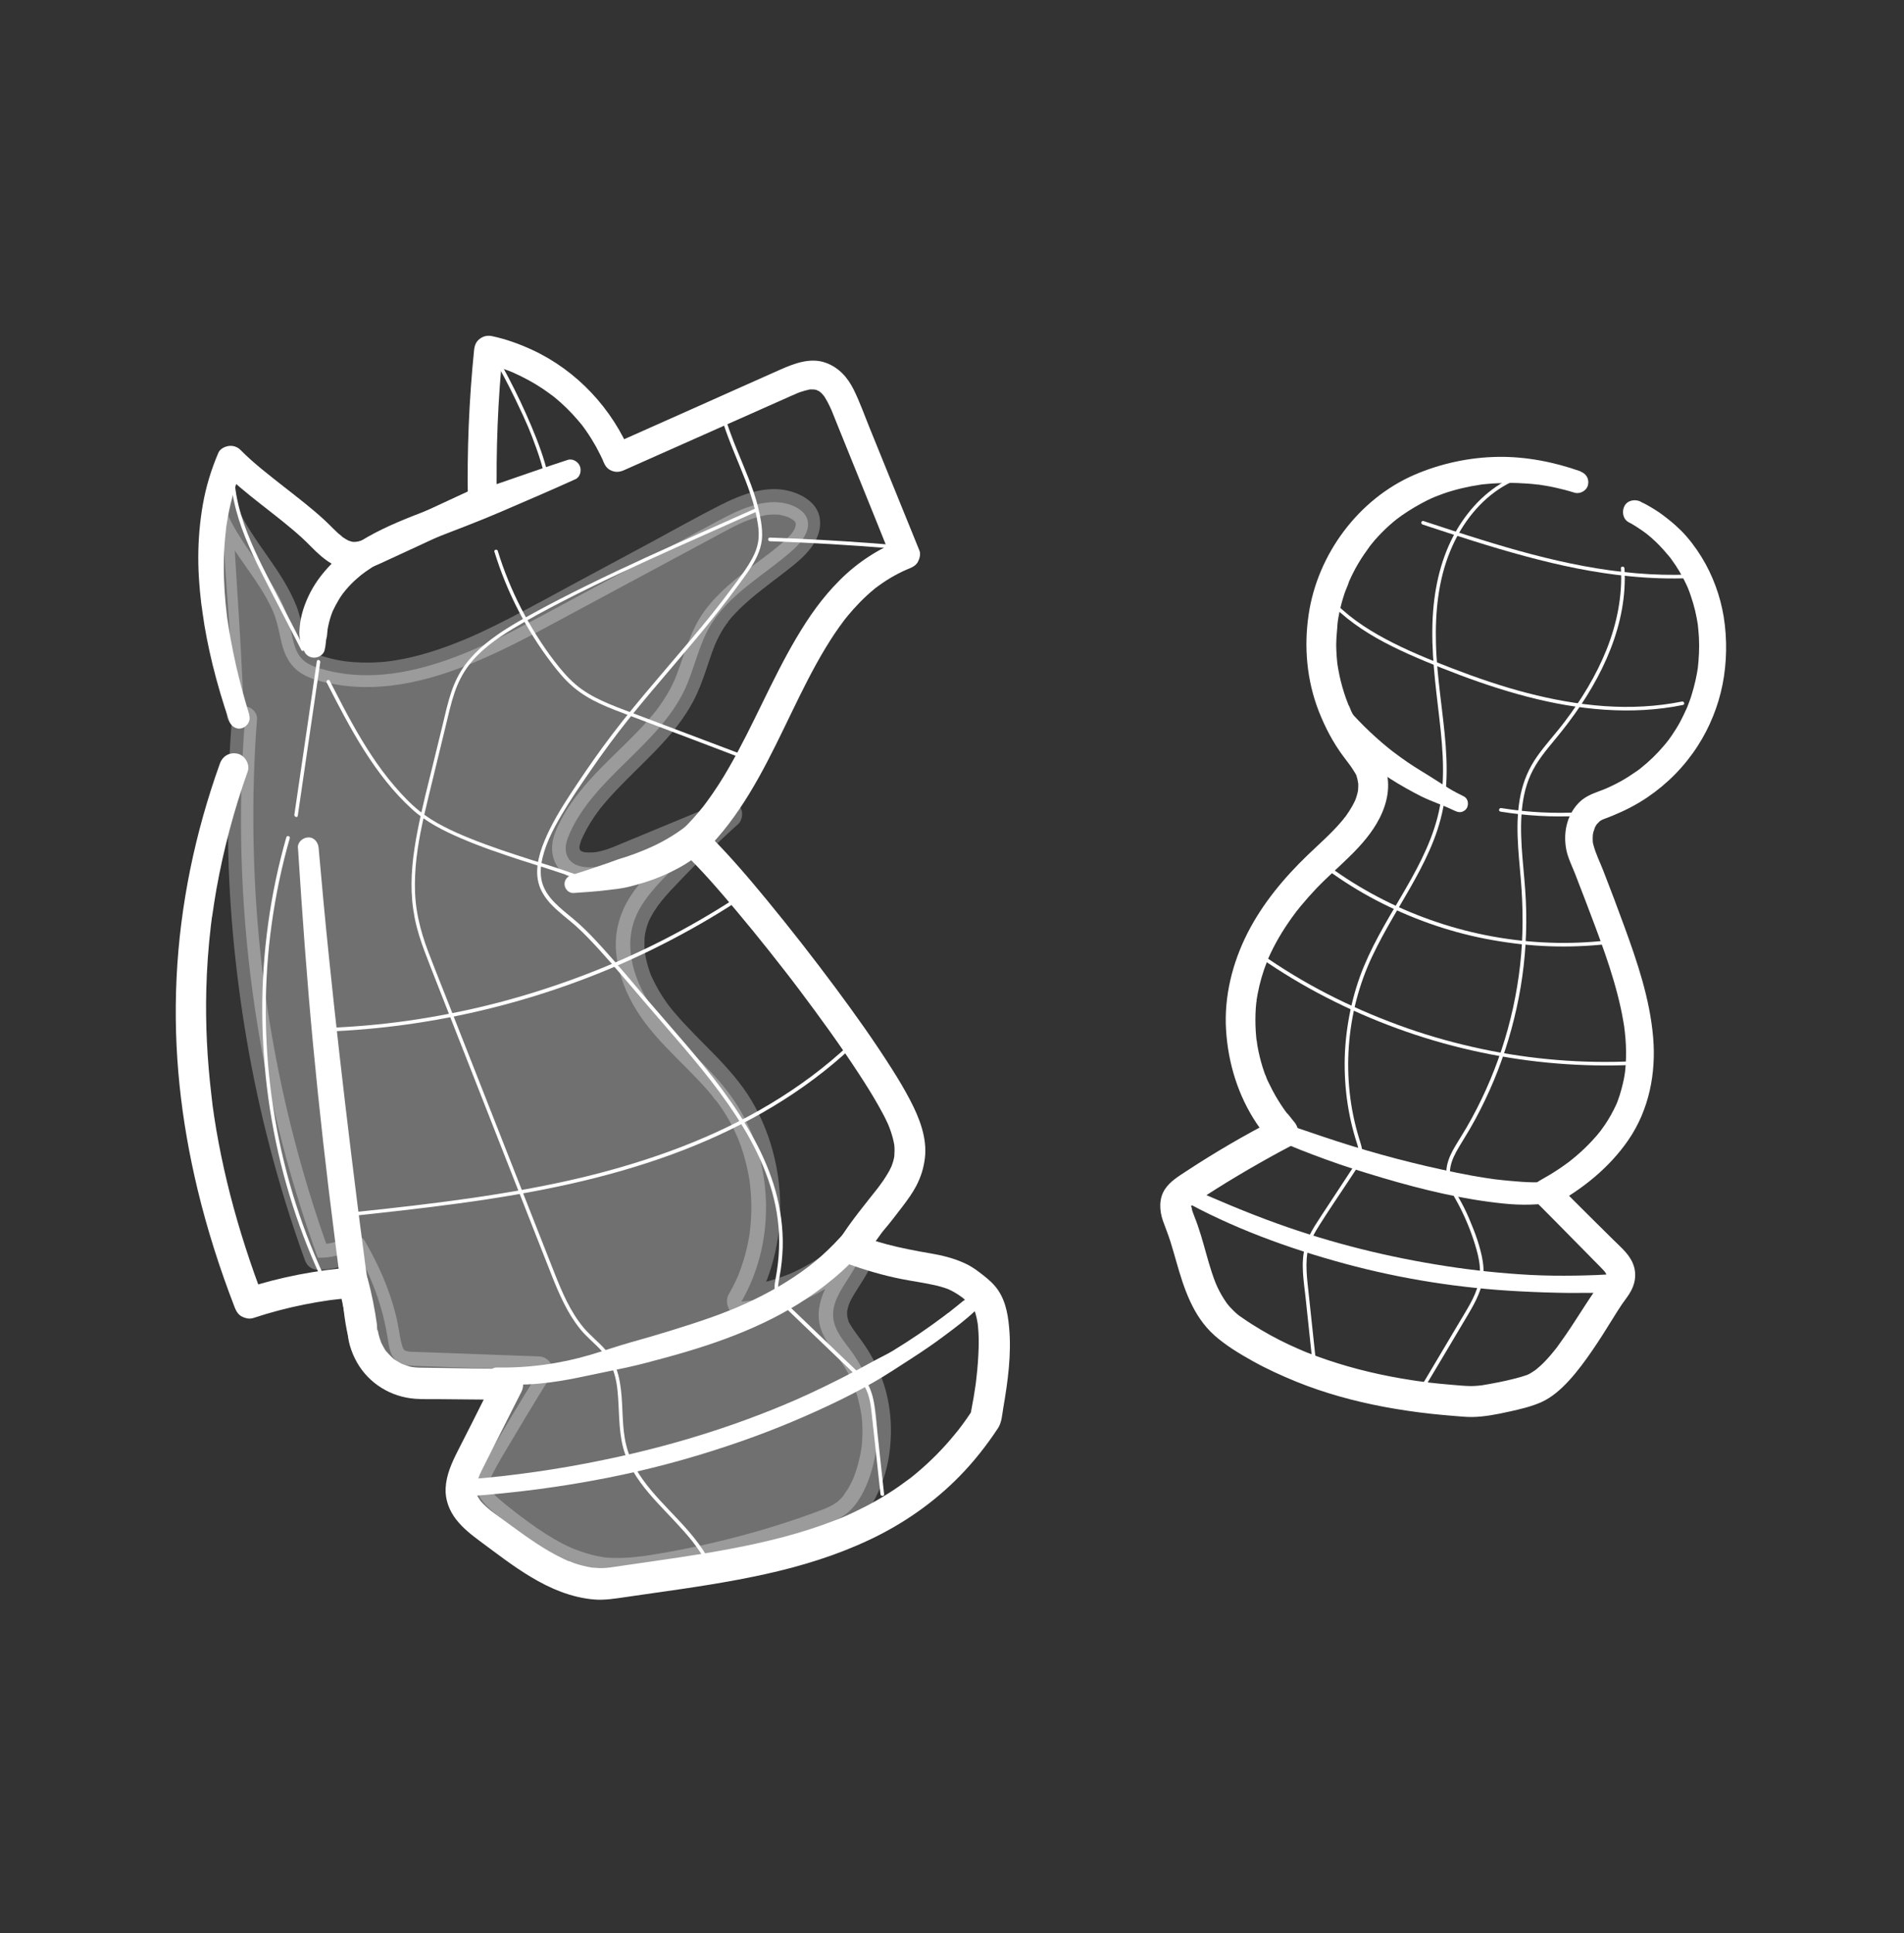
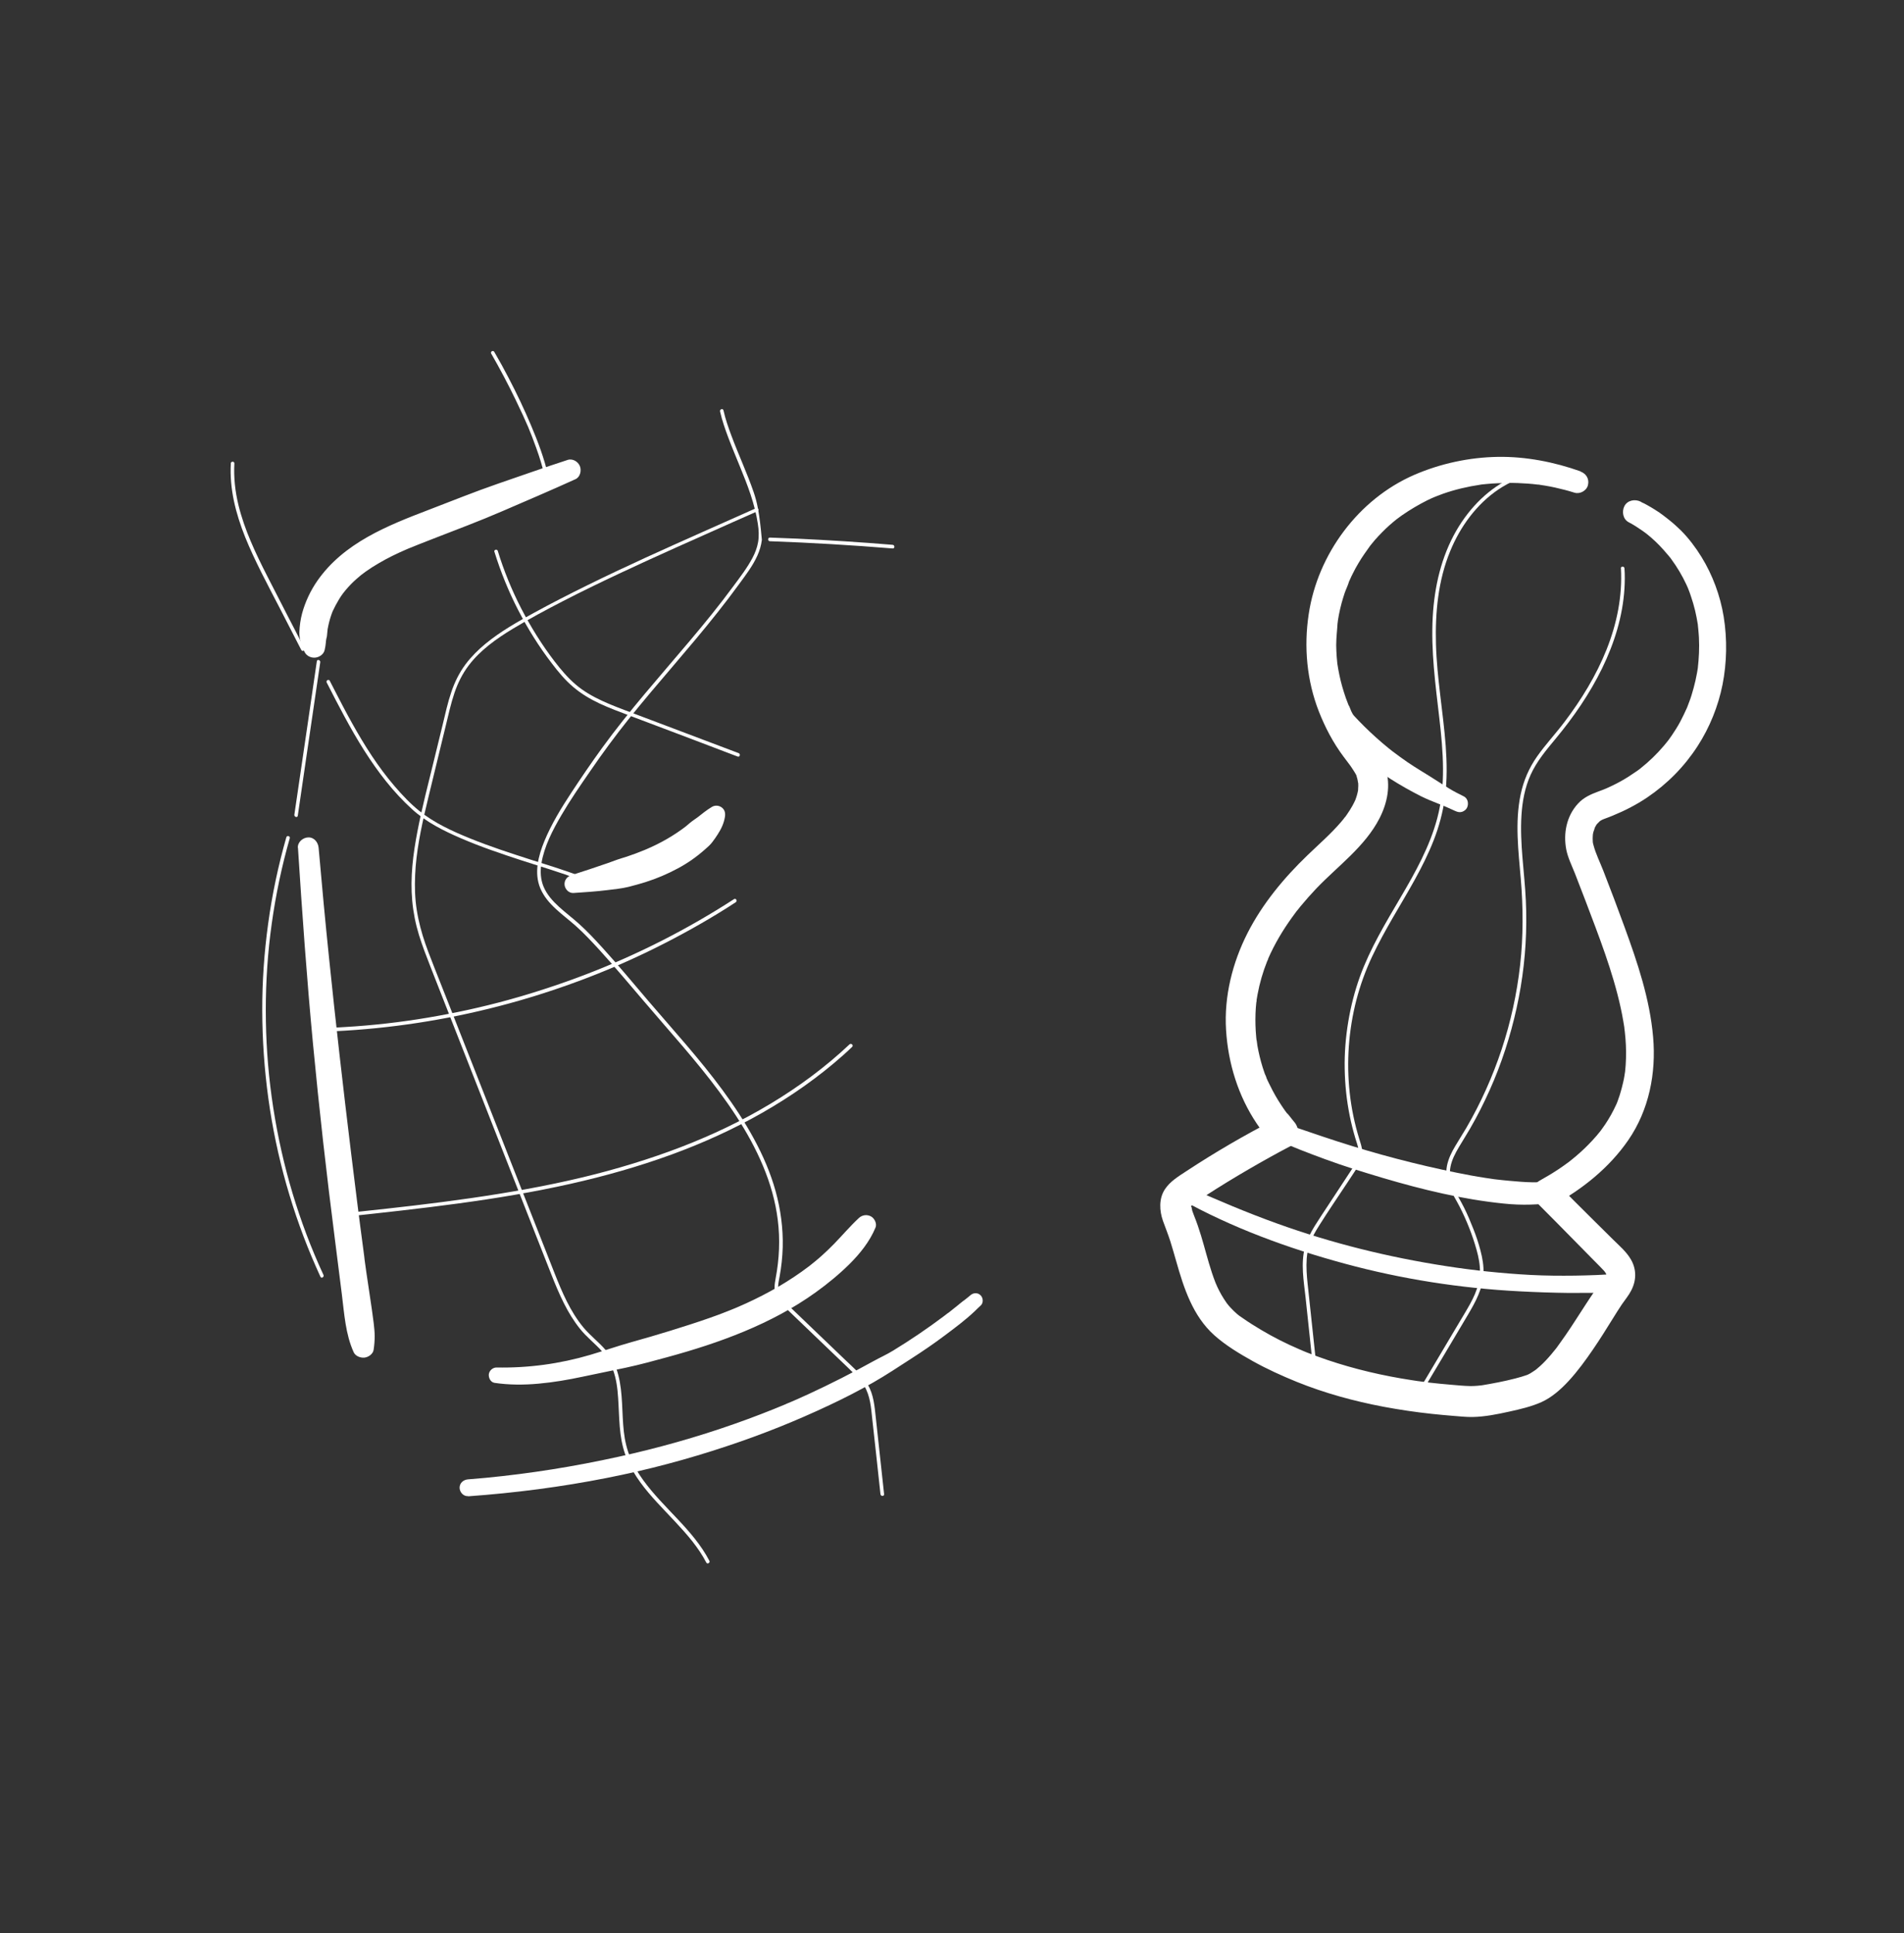
<svg xmlns="http://www.w3.org/2000/svg" width="65" height="66" viewBox="0 0 65 66" fill="none">
  <rect x="0" y="0" width="65" height="66" fill="#333333" stroke="none" />
-   <path d="M8.047 24.475L7.494 16.591C7.712 18.359 9.477 19.581 9.886 21.313C9.987 21.739 10.023 22.226 10.341 22.525C10.5 22.675 10.715 22.756 10.926 22.821C13.471 23.588 16.133 22.291 18.473 21.034C20.484 19.951 22.496 18.869 24.511 17.784C25.32 17.348 26.279 16.906 27.114 17.286C27.29 17.368 27.459 17.491 27.537 17.667C27.712 18.06 27.394 18.489 27.072 18.772C26.104 19.636 24.875 20.273 24.225 21.401C23.842 22.067 23.699 22.847 23.374 23.543C22.473 25.454 20.289 26.533 19.441 28.466C19.35 28.678 19.272 28.912 19.334 29.133C19.506 29.77 20.439 29.662 21.05 29.409C22.324 28.882 23.598 28.353 24.872 27.826C24.12 28.502 23.395 29.207 22.698 29.939C22.278 30.377 21.862 30.842 21.658 31.414C21.255 32.535 21.768 33.793 22.506 34.726C23.244 35.659 24.206 36.403 24.914 37.362C26.403 39.37 26.565 42.272 25.311 44.434C26.88 44.3 28.385 43.53 29.415 42.341C29.555 43.293 28.34 44.037 28.447 44.996C28.496 45.441 28.821 45.795 29.084 46.156C30.023 47.463 30.212 49.276 29.558 50.748C29.402 51.103 29.191 51.447 28.882 51.684C28.648 51.866 28.366 51.974 28.089 52.078C26.242 52.763 24.331 53.264 22.386 53.576C21.801 53.67 21.203 53.745 20.614 53.68C19.197 53.521 18.008 52.575 16.906 51.668C16.623 51.434 16.318 51.164 16.272 50.8C16.233 50.492 16.393 50.193 16.545 49.923C17.15 48.863 17.777 47.814 18.427 46.78C17.007 46.728 15.583 46.679 14.163 46.627C13.952 46.621 13.728 46.608 13.559 46.481C13.328 46.309 13.279 45.987 13.237 45.701C13.068 44.606 12.681 43.546 12.106 42.601C11.729 42.834 11.291 42.95 10.848 42.935C8.726 37.085 7.871 30.78 8.362 24.576" fill="white" fill-opacity="0.3" />
-   <path d="M8.337 24.475C8.281 23.451 8.242 22.424 8.177 21.404C8.112 20.383 8.051 19.356 7.986 18.332L7.878 16.593H7.115C7.121 16.655 7.131 16.717 7.141 16.782C7.128 16.659 7.147 16.828 7.147 16.84C7.147 16.86 7.154 16.88 7.157 16.896C7.201 17.138 7.271 17.374 7.365 17.601C7.498 17.926 7.654 18.235 7.843 18.53C8.197 19.093 8.61 19.616 8.957 20.181C9.042 20.321 9.123 20.464 9.198 20.61C9.234 20.679 9.266 20.747 9.299 20.819C9.305 20.835 9.315 20.854 9.321 20.87C9.351 20.936 9.318 20.864 9.315 20.854C9.328 20.9 9.351 20.942 9.367 20.988C9.487 21.309 9.539 21.644 9.62 21.976C9.724 22.392 9.926 22.768 10.3 22.996C10.647 23.207 11.089 23.302 11.486 23.37C13.195 23.656 14.879 23.181 16.439 22.505C17.212 22.171 17.96 21.784 18.701 21.387C19.507 20.955 20.31 20.523 21.112 20.09C21.915 19.658 22.731 19.22 23.543 18.784C23.946 18.566 24.349 18.349 24.752 18.134C24.931 18.04 25.11 17.945 25.295 17.861C25.337 17.841 25.383 17.822 25.428 17.802C25.35 17.838 25.471 17.786 25.493 17.776C25.594 17.738 25.695 17.702 25.796 17.672C25.883 17.646 25.974 17.62 26.065 17.604C26.108 17.595 26.156 17.578 26.202 17.578C26.117 17.578 26.169 17.581 26.192 17.578C26.225 17.578 26.26 17.572 26.293 17.569C26.381 17.562 26.472 17.562 26.559 17.569C26.576 17.569 26.608 17.569 26.624 17.575C26.543 17.549 26.589 17.569 26.611 17.575C26.667 17.585 26.722 17.598 26.774 17.611C26.816 17.624 26.862 17.637 26.904 17.653C26.979 17.679 26.914 17.656 26.901 17.653C26.92 17.663 26.936 17.669 26.956 17.679C26.992 17.698 27.027 17.721 27.063 17.741C27.138 17.786 27.05 17.734 27.053 17.731L27.122 17.793C27.167 17.835 27.105 17.793 27.115 17.776C27.115 17.776 27.144 17.822 27.148 17.828C27.2 17.9 27.135 17.816 27.148 17.812C27.151 17.812 27.164 17.864 27.167 17.871C27.193 17.942 27.161 17.864 27.167 17.848C27.164 17.855 27.167 17.897 27.167 17.907C27.167 17.91 27.167 17.959 27.164 17.965C27.174 17.91 27.174 17.897 27.164 17.929C27.164 17.945 27.157 17.959 27.154 17.975L27.135 18.033C27.115 18.095 27.144 18.027 27.141 18.02C27.148 18.033 27.086 18.121 27.079 18.134C27.057 18.173 27.031 18.209 27.005 18.244C27.053 18.176 27.021 18.225 27.005 18.238C26.982 18.264 26.959 18.29 26.936 18.313C26.813 18.446 26.67 18.563 26.53 18.677C26.465 18.729 26.4 18.784 26.332 18.836L26.283 18.875C26.221 18.924 26.283 18.875 26.293 18.865C26.257 18.901 26.208 18.93 26.166 18.963C26.023 19.07 25.877 19.177 25.734 19.288C25.12 19.749 24.525 20.221 24.063 20.841C23.573 21.498 23.384 22.297 23.095 23.048C23.075 23.097 23.059 23.149 23.036 23.198C23.043 23.184 23.075 23.113 23.04 23.188C23.03 23.21 23.02 23.23 23.01 23.253C22.975 23.331 22.936 23.409 22.897 23.487C22.819 23.633 22.734 23.776 22.643 23.913C22.598 23.981 22.552 24.049 22.503 24.117C22.481 24.15 22.458 24.179 22.435 24.212L22.399 24.257C22.425 24.221 22.448 24.195 22.409 24.247C22.305 24.377 22.198 24.504 22.087 24.628C21.639 25.131 21.145 25.586 20.67 26.061C20.196 26.535 19.715 27.062 19.351 27.643C19.263 27.783 19.182 27.926 19.11 28.076C19.013 28.271 18.915 28.479 18.873 28.693C18.782 29.161 18.928 29.613 19.331 29.883C19.598 30.061 19.955 30.107 20.271 30.081C20.586 30.055 20.911 29.98 21.213 29.857C22.061 29.506 22.913 29.155 23.761 28.8C24.174 28.628 24.587 28.459 24.996 28.287L24.535 27.494C23.985 27.988 23.446 28.495 22.923 29.015C22.399 29.535 21.899 30.013 21.515 30.608C21.132 31.202 20.96 31.891 21.041 32.584C21.122 33.276 21.376 33.929 21.746 34.517C22.117 35.105 22.594 35.612 23.079 36.1C23.316 36.34 23.556 36.575 23.787 36.818C23.901 36.938 24.015 37.059 24.122 37.182C24.177 37.244 24.229 37.306 24.284 37.371C24.34 37.436 24.388 37.53 24.45 37.575C24.45 37.575 24.395 37.501 24.427 37.546L24.46 37.589C24.483 37.618 24.505 37.65 24.528 37.679C24.574 37.741 24.619 37.806 24.661 37.871C24.743 37.992 24.817 38.115 24.889 38.242C24.96 38.368 25.032 38.505 25.094 38.642C25.123 38.703 25.149 38.765 25.178 38.824C25.214 38.901 25.139 38.726 25.181 38.833C25.198 38.872 25.211 38.911 25.227 38.947C25.334 39.223 25.419 39.506 25.487 39.792C25.519 39.932 25.549 40.075 25.575 40.218C25.581 40.254 25.588 40.289 25.591 40.325C25.591 40.341 25.594 40.354 25.597 40.37C25.61 40.455 25.594 40.341 25.591 40.331C25.601 40.41 25.61 40.484 25.617 40.562C25.646 40.852 25.656 41.141 25.646 41.43C25.643 41.58 25.633 41.729 25.617 41.879C25.61 41.947 25.601 42.012 25.594 42.08C25.588 42.148 25.61 41.973 25.601 42.041C25.601 42.057 25.597 42.07 25.594 42.087L25.575 42.21C25.502 42.643 25.385 43.068 25.227 43.477C25.214 43.51 25.201 43.546 25.188 43.578C25.175 43.608 25.146 43.66 25.201 43.546C25.194 43.559 25.188 43.575 25.181 43.588C25.149 43.66 25.116 43.731 25.084 43.799C25.019 43.929 24.951 44.056 24.879 44.183C24.704 44.485 24.921 44.966 25.308 44.93C26.667 44.807 27.937 44.283 28.994 43.425C29.27 43.201 29.527 42.951 29.757 42.684L28.942 42.47C28.919 42.298 28.935 42.444 28.935 42.486C28.935 42.525 28.935 42.568 28.929 42.606C28.922 42.697 28.951 42.499 28.935 42.561C28.929 42.581 28.929 42.6 28.922 42.62C28.912 42.662 28.899 42.704 28.886 42.746C28.873 42.785 28.857 42.824 28.844 42.86C28.825 42.919 28.899 42.74 28.86 42.824C28.854 42.84 28.847 42.853 28.838 42.87C28.795 42.954 28.753 43.035 28.704 43.117C28.529 43.416 28.318 43.695 28.168 44.007C27.97 44.426 27.872 44.885 28.015 45.34C28.158 45.795 28.483 46.136 28.743 46.529C28.864 46.711 28.971 46.903 29.062 47.098C29.068 47.111 29.127 47.221 29.12 47.228L29.094 47.169C29.104 47.189 29.111 47.209 29.117 47.228C29.124 47.248 29.133 47.267 29.14 47.286C29.182 47.397 29.221 47.508 29.254 47.618C29.315 47.823 29.361 48.031 29.397 48.242C29.4 48.268 29.403 48.294 29.41 48.32C29.419 48.392 29.393 48.19 29.41 48.3C29.416 48.352 29.423 48.408 29.426 48.46C29.436 48.567 29.442 48.671 29.442 48.778C29.445 48.996 29.436 49.214 29.41 49.431C29.406 49.467 29.387 49.545 29.41 49.412L29.4 49.474C29.39 49.526 29.384 49.578 29.374 49.63C29.351 49.743 29.325 49.857 29.296 49.971C29.27 50.069 29.241 50.166 29.208 50.26L29.159 50.397C29.146 50.426 29.137 50.455 29.124 50.484C29.088 50.575 29.166 50.39 29.124 50.484C29.078 50.585 29.029 50.686 28.974 50.783C28.919 50.881 28.841 50.965 28.792 51.063L28.828 51.017L28.786 51.069C28.773 51.086 28.756 51.102 28.743 51.118C28.708 51.16 28.669 51.2 28.626 51.235C28.61 51.252 28.594 51.264 28.578 51.278C28.493 51.355 28.669 51.219 28.568 51.284C28.513 51.32 28.461 51.355 28.402 51.388C28.357 51.414 28.308 51.437 28.259 51.459C28.23 51.472 28.194 51.495 28.162 51.505C28.175 51.505 28.266 51.463 28.181 51.495C28.054 51.544 27.931 51.593 27.804 51.638C27.32 51.814 26.832 51.98 26.342 52.129C25.091 52.511 23.818 52.813 22.529 53.032L22.165 53.091L21.97 53.12C21.967 53.12 21.837 53.14 21.918 53.127C21.993 53.117 21.84 53.136 21.827 53.136C21.564 53.169 21.301 53.188 21.038 53.185C20.904 53.185 20.774 53.179 20.644 53.166C20.622 53.166 20.596 53.156 20.573 53.156C20.69 53.156 20.628 53.163 20.586 53.156C20.524 53.146 20.466 53.136 20.404 53.123C20.186 53.078 19.972 53.016 19.76 52.938L19.604 52.88C19.578 52.87 19.471 52.837 19.598 52.88C19.578 52.873 19.556 52.86 19.536 52.854C19.422 52.805 19.312 52.75 19.201 52.694C18.798 52.483 18.415 52.233 18.048 51.963C17.957 51.895 17.862 51.827 17.771 51.758C17.755 51.745 17.732 51.733 17.716 51.716C17.797 51.797 17.723 51.719 17.7 51.706L17.563 51.599C17.381 51.456 17.199 51.316 17.024 51.16C16.952 51.099 16.887 51.034 16.826 50.962C16.803 50.941 16.783 50.917 16.767 50.891C16.77 50.901 16.822 50.978 16.783 50.907C16.767 50.881 16.751 50.855 16.738 50.829L16.725 50.803C16.705 50.758 16.709 50.767 16.735 50.829C16.735 50.793 16.676 50.715 16.696 50.686C16.696 50.683 16.696 50.806 16.702 50.706V50.618C16.673 50.722 16.702 50.553 16.702 50.618C16.709 50.589 16.715 50.559 16.725 50.53C16.735 50.501 16.744 50.475 16.754 50.446C16.79 50.335 16.712 50.527 16.764 50.419C16.995 49.948 17.281 49.496 17.547 49.045C17.814 48.593 18.1 48.122 18.379 47.663C18.519 47.436 18.659 47.212 18.798 46.987C18.987 46.685 18.737 46.318 18.408 46.305C17.134 46.26 15.86 46.214 14.586 46.165C14.427 46.159 14.271 46.156 14.112 46.149C14.053 46.149 13.995 46.142 13.936 46.136C13.868 46.133 14.05 46.162 13.946 46.136C13.904 46.126 13.865 46.117 13.826 46.107C13.732 46.084 13.901 46.162 13.823 46.103L13.797 46.087C13.754 46.058 13.761 46.065 13.819 46.103C13.819 46.103 13.764 46.042 13.761 46.042C13.787 46.042 13.819 46.126 13.777 46.055C13.764 46.035 13.754 46.013 13.745 45.993C13.696 45.905 13.774 46.09 13.745 45.993C13.725 45.928 13.706 45.863 13.689 45.795C13.634 45.528 13.598 45.262 13.537 44.995C13.475 44.729 13.397 44.459 13.306 44.199C13.088 43.559 12.792 42.948 12.454 42.366C12.341 42.168 12.071 42.099 11.873 42.213C11.827 42.239 11.778 42.265 11.733 42.291C11.71 42.301 11.691 42.311 11.668 42.324C11.658 42.327 11.59 42.356 11.639 42.337C11.694 42.314 11.6 42.35 11.59 42.353C11.567 42.359 11.544 42.369 11.522 42.376C11.47 42.392 11.421 42.408 11.369 42.418C11.346 42.425 11.32 42.428 11.301 42.434C11.239 42.454 11.447 42.418 11.271 42.441L11.141 42.46C11.08 42.47 11.135 42.473 11.154 42.46C11.132 42.48 11.041 42.47 11.011 42.47H10.833L11.258 42.795C10.43 40.514 9.793 38.16 9.357 35.772C9.247 35.174 9.149 34.576 9.065 33.974L9.035 33.767C9.035 33.744 9.019 33.656 9.035 33.75C9.029 33.711 9.026 33.675 9.019 33.636C8.996 33.474 8.977 33.312 8.957 33.146C8.922 32.843 8.889 32.541 8.86 32.239C8.743 31.043 8.675 29.844 8.655 28.641C8.632 27.276 8.668 25.908 8.775 24.546C8.792 24.322 8.564 24.108 8.346 24.117C8.099 24.127 7.937 24.306 7.917 24.546C7.726 26.98 7.732 29.428 7.95 31.859C8.168 34.29 8.58 36.734 9.198 39.109C9.539 40.432 9.945 41.739 10.41 43.023C10.478 43.211 10.631 43.341 10.836 43.347C11.353 43.361 11.869 43.214 12.308 42.938L11.726 42.785C11.889 43.042 12.029 43.305 12.155 43.578C12.185 43.643 12.214 43.712 12.243 43.776C12.204 43.685 12.25 43.796 12.256 43.809C12.269 43.842 12.282 43.877 12.295 43.91C12.35 44.05 12.402 44.193 12.448 44.332C12.542 44.612 12.62 44.898 12.682 45.184C12.744 45.47 12.776 45.743 12.828 46.022C12.88 46.302 13 46.588 13.221 46.77C13.514 47.01 13.862 47.043 14.226 47.053L16.198 47.121L18.412 47.199L18.022 46.516C17.43 47.462 16.855 48.417 16.299 49.386C16.016 49.88 15.659 50.442 15.857 51.034C16.02 51.521 16.423 51.84 16.803 52.155C17.583 52.805 18.392 53.429 19.335 53.825C19.809 54.024 20.319 54.134 20.833 54.16C21.411 54.19 21.99 54.102 22.559 54.011C23.618 53.839 24.671 53.611 25.708 53.325C26.228 53.182 26.748 53.026 27.258 52.854C27.768 52.681 28.324 52.513 28.815 52.262C29.306 52.012 29.657 51.596 29.897 51.115C30.112 50.683 30.264 50.221 30.342 49.747C30.495 48.798 30.414 47.806 30.05 46.916C29.865 46.461 29.631 46.058 29.335 45.665C29.27 45.577 29.202 45.486 29.14 45.395C29.124 45.372 28.942 45.102 28.961 45.083C28.961 45.083 29.003 45.2 28.974 45.112C28.964 45.083 28.951 45.05 28.945 45.021C28.938 45.002 28.932 44.979 28.929 44.959C28.916 44.911 28.932 44.846 28.925 44.959C28.925 44.92 28.919 44.875 28.919 44.836V44.787C28.919 44.739 28.951 44.641 28.912 44.797C28.932 44.719 28.945 44.638 28.971 44.56C28.984 44.517 29.049 44.391 28.974 44.537L29.033 44.41C29.114 44.248 29.211 44.095 29.309 43.942C29.517 43.617 29.731 43.289 29.839 42.915C29.894 42.72 29.92 42.506 29.894 42.304C29.868 42.103 29.793 41.94 29.595 41.859C29.426 41.788 29.189 41.813 29.062 41.96C28.864 42.187 28.649 42.402 28.418 42.597C28.366 42.642 28.311 42.688 28.256 42.73L28.217 42.759C28.308 42.681 28.262 42.724 28.24 42.743C28.204 42.769 28.171 42.795 28.136 42.821C27.771 43.083 27.38 43.305 26.969 43.484C26.953 43.49 26.94 43.497 26.923 43.504C27.037 43.452 26.979 43.481 26.953 43.49C26.923 43.504 26.894 43.513 26.862 43.526C26.787 43.556 26.709 43.585 26.634 43.611C26.491 43.66 26.348 43.705 26.202 43.744C26.039 43.786 25.877 43.822 25.711 43.851C25.669 43.858 25.627 43.867 25.584 43.874C25.562 43.877 25.441 43.894 25.523 43.884C25.604 43.874 25.467 43.89 25.445 43.894C25.396 43.9 25.347 43.903 25.298 43.907L25.727 44.654C26.345 43.581 26.65 42.34 26.634 41.105C26.618 39.87 26.286 38.622 25.649 37.559C24.954 36.402 23.875 35.574 23.014 34.553C22.962 34.491 22.906 34.426 22.858 34.361C22.848 34.348 22.838 34.332 22.825 34.322C22.835 34.332 22.893 34.413 22.841 34.342L22.763 34.234C22.672 34.108 22.585 33.974 22.507 33.841C22.429 33.708 22.354 33.565 22.286 33.425L22.237 33.318C22.214 33.266 22.253 33.36 22.253 33.36C22.243 33.347 22.234 33.312 22.227 33.298C22.198 33.227 22.172 33.152 22.149 33.078C22.1 32.925 22.058 32.772 22.032 32.616C22.026 32.584 22.022 32.551 22.016 32.519C22.003 32.45 22.026 32.619 22.019 32.554C22.019 32.538 22.016 32.522 22.013 32.505C22.003 32.424 22 32.343 22 32.265C22 32.197 22 32.125 22.003 32.057C22.003 32.018 22.009 31.982 22.013 31.943C22.013 31.924 22.022 31.852 22.013 31.93C22.003 32.008 22.013 31.93 22.016 31.917C22.042 31.761 22.087 31.608 22.143 31.459C22.175 31.371 22.107 31.534 22.146 31.453C22.162 31.417 22.178 31.381 22.198 31.345C22.237 31.27 22.279 31.196 22.325 31.121C22.364 31.059 22.406 30.997 22.448 30.936C22.471 30.903 22.494 30.871 22.52 30.838C22.546 30.806 22.572 30.799 22.507 30.855C22.523 30.841 22.536 30.819 22.549 30.799C22.76 30.536 22.997 30.289 23.231 30.045C23.738 29.515 24.258 29.002 24.795 28.502C24.928 28.378 25.061 28.255 25.198 28.134C25.347 28.001 25.38 27.728 25.272 27.559C25.165 27.39 24.934 27.26 24.736 27.341C23.894 27.689 23.049 28.04 22.208 28.388C21.788 28.56 21.372 28.735 20.953 28.908C20.817 28.963 20.68 29.012 20.54 29.047C20.475 29.064 20.407 29.08 20.339 29.09C20.323 29.09 20.303 29.093 20.287 29.096C20.29 29.096 20.414 29.083 20.339 29.09C20.297 29.093 20.254 29.099 20.215 29.099C20.15 29.103 20.085 29.103 20.02 29.099C19.972 29.099 19.881 29.07 20.03 29.106L19.933 29.087C19.903 29.08 19.877 29.07 19.848 29.061C19.754 29.031 19.949 29.116 19.864 29.067C19.842 29.054 19.819 29.038 19.793 29.025C19.747 28.999 19.877 29.099 19.842 29.061C19.832 29.047 19.816 29.038 19.806 29.025C19.796 29.018 19.79 29.002 19.78 28.995C19.855 29.044 19.838 29.083 19.812 29.035C19.803 29.018 19.757 28.921 19.793 29.005C19.829 29.09 19.79 28.976 19.783 28.96C19.76 28.898 19.783 29.044 19.783 28.979V28.892C19.783 28.788 19.783 28.911 19.78 28.908C19.78 28.908 19.793 28.846 19.796 28.836C19.814 28.765 19.837 28.696 19.864 28.628C19.819 28.706 19.848 28.671 19.858 28.648C19.877 28.602 19.897 28.56 19.92 28.515C20.059 28.222 20.235 27.946 20.427 27.686C20.436 27.673 20.521 27.572 20.469 27.627C20.417 27.683 20.505 27.585 20.514 27.572C20.57 27.504 20.625 27.436 20.683 27.37C20.787 27.247 20.898 27.127 21.008 27.01C21.928 26.028 23.02 25.157 23.66 23.951C23.849 23.597 23.989 23.217 24.115 22.84C24.18 22.648 24.242 22.456 24.31 22.268C24.343 22.18 24.375 22.093 24.411 22.002C24.44 21.924 24.411 21.995 24.408 22.011C24.418 21.988 24.427 21.969 24.437 21.946C24.46 21.891 24.486 21.839 24.512 21.787C24.593 21.621 24.687 21.462 24.795 21.309C24.814 21.283 24.86 21.241 24.866 21.209C24.866 21.218 24.804 21.287 24.853 21.225L24.892 21.176C24.947 21.108 25.006 21.043 25.064 20.978C25.302 20.721 25.565 20.49 25.835 20.269C25.9 20.217 25.965 20.165 26.033 20.113C26.065 20.087 26.098 20.061 26.134 20.035C26.059 20.094 26.104 20.058 26.121 20.045C26.147 20.026 26.173 20.006 26.195 19.986C26.358 19.86 26.524 19.736 26.686 19.61C26.966 19.395 27.255 19.177 27.499 18.921C27.82 18.582 28.061 18.157 27.983 17.679C27.905 17.201 27.456 16.915 27.031 16.785C26.195 16.529 25.318 16.876 24.577 17.25C23.784 17.653 23.007 18.092 22.224 18.514C21.441 18.937 20.615 19.379 19.812 19.811C19.01 20.243 18.262 20.656 17.479 21.062C17.115 21.251 16.748 21.433 16.377 21.605C16.28 21.651 16.185 21.693 16.088 21.735L15.951 21.794L15.883 21.823C15.841 21.842 15.932 21.803 15.86 21.832C15.665 21.914 15.47 21.988 15.272 22.063C14.889 22.203 14.499 22.326 14.102 22.421C13.904 22.47 13.706 22.509 13.504 22.541C13.459 22.547 13.41 22.557 13.364 22.564C13.351 22.564 13.277 22.577 13.329 22.57C13.381 22.564 13.306 22.57 13.293 22.573C13.192 22.587 13.095 22.596 12.994 22.603C12.594 22.632 12.194 22.625 11.795 22.577C11.882 22.587 11.746 22.57 11.726 22.567C11.681 22.561 11.632 22.551 11.587 22.544C11.486 22.525 11.388 22.505 11.288 22.479C11.187 22.453 11.093 22.427 10.995 22.398C10.952 22.385 10.91 22.371 10.868 22.356C10.849 22.349 10.826 22.34 10.807 22.333C10.859 22.352 10.833 22.343 10.797 22.326C10.758 22.307 10.719 22.288 10.683 22.262C10.673 22.255 10.615 22.219 10.657 22.245C10.699 22.271 10.644 22.232 10.634 22.226C10.605 22.197 10.579 22.167 10.55 22.138C10.511 22.099 10.586 22.197 10.56 22.148C10.547 22.125 10.534 22.105 10.521 22.086C10.504 22.06 10.469 22.011 10.465 21.979C10.469 22.034 10.485 22.027 10.472 21.992C10.462 21.969 10.456 21.943 10.446 21.92C10.417 21.836 10.397 21.751 10.378 21.667C10.303 21.335 10.244 21.004 10.118 20.685C9.63 19.444 8.629 18.501 8.09 17.289C8.083 17.273 8.073 17.253 8.067 17.237C8.096 17.322 8.08 17.273 8.073 17.253C8.06 17.218 8.044 17.182 8.031 17.149C8.002 17.075 7.979 17 7.956 16.922C7.911 16.772 7.878 16.616 7.859 16.463C7.833 16.275 7.605 16.168 7.44 16.191C7.264 16.213 7.095 16.376 7.108 16.564C7.267 18.615 7.41 20.695 7.599 22.71C7.654 23.288 7.7 23.87 7.748 24.449C7.761 24.605 7.872 24.738 8.038 24.738C8.187 24.738 8.337 24.605 8.327 24.449L8.337 24.475Z" fill="white" fill-opacity="0.3" />
-   <path d="M8.511 24.403C8.342 23.848 8.189 23.289 8.059 22.723C7.994 22.434 7.936 22.148 7.881 21.855C7.855 21.716 7.832 21.576 7.809 21.436C7.799 21.365 7.786 21.296 7.777 21.225C7.77 21.189 7.767 21.153 7.76 21.121C7.773 21.222 7.754 21.069 7.751 21.053C7.679 20.471 7.637 19.886 7.64 19.298C7.64 19.008 7.653 18.719 7.679 18.43C7.692 18.293 7.705 18.154 7.721 18.017C7.734 17.9 7.705 18.118 7.721 18.001C7.728 17.968 7.731 17.933 7.738 17.9L7.777 17.663C7.832 17.351 7.907 17.039 7.998 16.733C8.043 16.581 8.092 16.431 8.144 16.282C8.17 16.207 8.199 16.132 8.228 16.057C8.241 16.025 8.254 15.992 8.267 15.963C8.277 15.944 8.284 15.921 8.293 15.901C8.267 15.963 8.264 15.97 8.284 15.921L7.526 16.018C8.378 16.889 9.421 17.549 10.318 18.368C10.536 18.566 10.728 18.787 10.952 18.976C11.264 19.242 11.608 19.437 12.024 19.47C12.44 19.502 12.853 19.298 13.23 19.122C13.607 18.947 13.948 18.791 14.306 18.625L16.714 17.504C16.867 17.432 16.964 17.237 16.961 17.075C16.929 15.359 16.997 13.646 17.169 11.94L16.542 12.417C16.727 12.456 16.912 12.508 17.094 12.564C17.179 12.59 17.267 12.622 17.351 12.651C17.397 12.668 17.445 12.687 17.491 12.707C17.51 12.713 17.527 12.723 17.546 12.729C17.647 12.772 17.439 12.684 17.54 12.729C17.887 12.885 18.222 13.064 18.541 13.279C18.615 13.331 18.69 13.383 18.762 13.435C18.794 13.457 18.823 13.487 18.859 13.506C18.752 13.435 18.814 13.474 18.843 13.493C18.866 13.513 18.888 13.532 18.914 13.548C19.206 13.786 19.476 14.049 19.72 14.335L19.818 14.452C19.831 14.468 19.844 14.484 19.857 14.497C19.863 14.507 19.925 14.588 19.873 14.517C19.821 14.445 19.883 14.53 19.889 14.54C19.902 14.556 19.912 14.572 19.925 14.588C19.954 14.627 19.984 14.67 20.013 14.712C20.133 14.884 20.244 15.063 20.348 15.248C20.4 15.346 20.452 15.443 20.5 15.541C20.523 15.586 20.543 15.632 20.565 15.677L20.595 15.745C20.643 15.859 20.559 15.661 20.595 15.752C20.656 15.901 20.728 16.009 20.881 16.07C21.033 16.132 21.17 16.113 21.319 16.044L26.604 13.695L26.919 13.555C26.968 13.532 27.017 13.509 27.069 13.49L27.156 13.451C27.212 13.428 27.215 13.422 27.156 13.451C27.257 13.402 27.368 13.366 27.475 13.337C27.524 13.324 27.569 13.311 27.618 13.301C27.631 13.301 27.673 13.285 27.689 13.288C27.618 13.298 27.608 13.298 27.663 13.295H27.771C27.784 13.295 27.891 13.314 27.81 13.295C27.735 13.279 27.813 13.295 27.832 13.301L27.901 13.321C27.972 13.344 27.923 13.36 27.878 13.308C27.884 13.318 27.92 13.331 27.927 13.334L27.975 13.363C27.988 13.37 27.998 13.379 28.011 13.386C28.04 13.409 28.027 13.396 27.966 13.35C27.985 13.379 28.024 13.399 28.047 13.425C28.076 13.454 28.102 13.487 28.131 13.519C28.174 13.568 28.07 13.435 28.105 13.487C28.118 13.506 28.131 13.526 28.148 13.545C28.216 13.652 28.277 13.764 28.33 13.88C28.349 13.919 28.365 13.961 28.385 14C28.411 14.059 28.346 13.903 28.369 13.961C28.382 13.99 28.391 14.02 28.404 14.046C28.492 14.263 28.58 14.481 28.668 14.702C28.85 15.151 29.032 15.599 29.214 16.051C29.617 17.049 30.023 18.046 30.423 19.047L30.774 18.427C29.981 18.739 29.272 19.2 28.668 19.805C28.063 20.409 27.611 21.062 27.195 21.764C26.344 23.201 25.72 24.758 24.885 26.204C24.655 26.608 24.402 26.999 24.127 27.374C24.095 27.419 24.062 27.462 24.027 27.507C24.014 27.523 24.001 27.54 23.988 27.559C24.095 27.416 24.017 27.523 23.991 27.553C23.775 27.823 23.543 28.081 23.295 28.323C23.094 28.518 23.091 28.872 23.295 29.067C23.955 29.698 24.55 30.393 25.138 31.092C25.515 31.54 25.886 31.995 26.25 32.454C26.438 32.691 26.623 32.928 26.809 33.165L26.841 33.208C26.75 33.091 26.789 33.139 26.809 33.165L26.877 33.253C26.929 33.318 26.978 33.386 27.03 33.451C27.121 33.568 27.208 33.685 27.296 33.802C27.985 34.719 28.661 35.648 29.288 36.607C29.535 36.984 29.776 37.364 29.997 37.758C30.104 37.949 30.211 38.144 30.302 38.346C30.312 38.369 30.322 38.388 30.332 38.411C30.371 38.495 30.322 38.391 30.319 38.378C30.332 38.421 30.351 38.46 30.367 38.502C30.4 38.59 30.429 38.677 30.455 38.765C30.478 38.837 30.494 38.911 30.51 38.986C30.517 39.022 30.523 39.058 30.53 39.09C30.536 39.126 30.536 39.188 30.523 39.028C30.523 39.048 30.53 39.071 30.53 39.09C30.543 39.22 30.54 39.35 30.53 39.483C30.523 39.561 30.54 39.412 30.54 39.412C30.536 39.427 30.534 39.442 30.533 39.457C30.527 39.487 30.523 39.516 30.517 39.545C30.504 39.61 30.484 39.675 30.462 39.737C30.452 39.766 30.442 39.792 30.432 39.821C30.432 39.828 30.416 39.857 30.416 39.864C30.416 39.864 30.475 39.73 30.442 39.799C30.416 39.857 30.387 39.916 30.358 39.971C30.296 40.085 30.224 40.195 30.15 40.306C30.111 40.361 30.072 40.416 30.033 40.468C30.013 40.497 29.99 40.523 29.971 40.553L29.938 40.595C29.886 40.663 30.003 40.51 29.964 40.562C29.87 40.683 29.773 40.806 29.675 40.926C29.431 41.232 29.188 41.544 28.96 41.862C28.843 42.028 28.733 42.194 28.625 42.366C28.538 42.509 28.534 42.685 28.599 42.837C28.668 42.997 28.781 43.084 28.941 43.143C29.545 43.361 30.163 43.543 30.79 43.666C31.186 43.744 31.589 43.796 31.986 43.89C32.067 43.91 32.148 43.933 32.23 43.959C32.272 43.972 32.311 43.985 32.35 44.001C32.366 44.007 32.386 44.014 32.402 44.02C32.483 44.053 32.259 43.959 32.356 44.001C32.522 44.076 32.678 44.167 32.824 44.274C32.837 44.284 32.883 44.306 32.886 44.319C32.886 44.323 32.769 44.228 32.824 44.274C32.834 44.284 32.847 44.29 32.857 44.3C32.899 44.336 32.945 44.371 32.987 44.41C33.065 44.482 33.14 44.553 33.214 44.631C33.273 44.693 33.127 44.508 33.175 44.579C33.185 44.592 33.195 44.609 33.205 44.622C33.227 44.657 33.247 44.69 33.263 44.729C33.273 44.748 33.279 44.768 33.289 44.787C33.205 44.615 33.25 44.69 33.266 44.735C33.283 44.778 33.296 44.823 33.309 44.865C33.335 44.956 33.354 45.051 33.37 45.145C33.374 45.171 33.38 45.197 33.383 45.223C33.4 45.32 33.367 45.09 33.377 45.171C33.383 45.229 33.39 45.285 33.393 45.343C33.413 45.571 33.416 45.798 33.409 46.026C33.398 46.372 33.372 46.718 33.331 47.062C33.325 47.111 33.318 47.16 33.315 47.205C33.315 47.228 33.302 47.261 33.305 47.287C33.305 47.293 33.328 47.131 33.315 47.205C33.315 47.222 33.312 47.238 33.309 47.254C33.266 47.556 33.214 47.859 33.156 48.158L33.136 48.255C33.136 48.262 33.133 48.271 33.133 48.278C33.133 48.284 33.208 48.122 33.14 48.226C33.049 48.366 32.954 48.499 32.854 48.635C32.808 48.7 32.759 48.762 32.711 48.824C32.668 48.879 32.779 48.736 32.737 48.791L32.698 48.84L32.61 48.947C32.22 49.428 31.784 49.87 31.31 50.27L31.144 50.407C31.115 50.429 31.086 50.455 31.053 50.478C31.027 50.498 30.975 50.537 31.092 50.446L31.047 50.481C30.926 50.572 30.803 50.66 30.679 50.748C30.442 50.914 30.195 51.066 29.942 51.213C29.688 51.359 29.428 51.492 29.162 51.619C29.032 51.681 28.898 51.739 28.768 51.798C28.752 51.804 28.733 51.811 28.716 51.82C28.856 51.759 28.798 51.785 28.765 51.798C28.729 51.811 28.697 51.827 28.661 51.84C28.593 51.869 28.521 51.895 28.453 51.921C27.897 52.136 27.332 52.314 26.757 52.467C25.577 52.779 24.374 52.987 23.169 53.169C22.545 53.263 21.921 53.351 21.293 53.442L20.829 53.51C20.809 53.51 20.79 53.517 20.77 53.52C20.712 53.53 20.838 53.51 20.832 53.51C20.79 53.51 20.747 53.52 20.705 53.523C20.621 53.53 20.536 53.533 20.452 53.53C20.367 53.527 20.283 53.52 20.201 53.514C20.107 53.504 20.335 53.533 20.201 53.514C19.993 53.478 19.787 53.426 19.587 53.358C19.516 53.332 19.434 53.286 19.36 53.273C19.46 53.293 19.441 53.309 19.399 53.289C19.379 53.28 19.36 53.273 19.34 53.263C19.301 53.247 19.262 53.228 19.223 53.208C19.064 53.133 18.908 53.049 18.755 52.961C18.456 52.789 18.17 52.594 17.887 52.396C17.605 52.197 17.338 51.996 17.065 51.798C17 51.752 16.938 51.707 16.873 51.658C16.841 51.632 16.808 51.606 16.773 51.583C16.779 51.586 16.873 51.664 16.805 51.609L16.756 51.57C16.636 51.473 16.519 51.369 16.418 51.255C16.383 51.216 16.34 51.125 16.415 51.255C16.399 51.229 16.379 51.203 16.363 51.177L16.314 51.099C16.301 51.076 16.246 50.953 16.285 51.044C16.324 51.135 16.279 51.014 16.272 50.995C16.262 50.966 16.259 50.933 16.249 50.904C16.23 50.819 16.256 50.962 16.256 50.962C16.249 50.949 16.253 50.917 16.253 50.907V50.777C16.253 50.761 16.253 50.748 16.256 50.732C16.262 50.644 16.256 50.771 16.249 50.78C16.269 50.741 16.269 50.68 16.279 50.637C16.301 50.543 16.337 50.452 16.37 50.361C16.379 50.335 16.396 50.267 16.36 50.384C16.366 50.361 16.379 50.338 16.389 50.316C16.405 50.277 16.425 50.238 16.444 50.199C16.487 50.108 16.532 50.02 16.578 49.932C16.838 49.415 17.098 48.899 17.358 48.385L17.796 47.521C17.975 47.17 17.757 46.741 17.345 46.734C16.633 46.724 15.918 46.711 15.206 46.702C14.907 46.698 14.608 46.692 14.312 46.689C14.241 46.689 14.166 46.676 14.095 46.676C14.273 46.679 14.121 46.676 14.072 46.669C14.036 46.663 14 46.653 13.965 46.643C13.887 46.62 13.809 46.588 13.731 46.565C13.896 46.617 13.763 46.578 13.721 46.559C13.685 46.539 13.649 46.523 13.614 46.5C13.581 46.481 13.552 46.464 13.523 46.445C13.506 46.435 13.493 46.425 13.477 46.416C13.462 46.407 13.447 46.396 13.435 46.383L13.5 46.435C13.435 46.393 13.373 46.328 13.321 46.276C13.295 46.25 13.272 46.224 13.246 46.198C13.233 46.185 13.224 46.172 13.211 46.156C13.198 46.143 13.188 46.126 13.175 46.113L13.224 46.178C13.162 46.12 13.116 46.026 13.074 45.951C13.051 45.912 13.032 45.87 13.012 45.831C13.006 45.814 12.967 45.73 13.006 45.818C13.045 45.905 13.006 45.824 13.003 45.805C12.97 45.717 12.944 45.629 12.921 45.538C12.912 45.493 12.902 45.444 12.895 45.398V45.369C12.902 45.447 12.905 45.467 12.895 45.421C12.863 45.402 12.876 45.278 12.869 45.223C12.795 44.69 12.691 44.163 12.551 43.647C12.496 43.439 12.271 43.247 12.047 43.263C10.796 43.361 9.558 43.595 8.362 43.988L9.005 44.352C8.557 43.185 8.17 41.996 7.858 40.783C7.708 40.198 7.578 39.61 7.465 39.019C7.409 38.72 7.357 38.421 7.312 38.118C7.292 37.982 7.27 37.842 7.253 37.706C7.237 37.569 7.27 37.826 7.253 37.696C7.25 37.657 7.244 37.621 7.24 37.582C7.231 37.507 7.221 37.433 7.214 37.358C7.075 36.181 7.013 34.995 7.042 33.809C7.06 33.074 7.112 32.339 7.198 31.609L7.227 31.381C7.227 31.355 7.234 31.332 7.237 31.306C7.244 31.248 7.244 31.258 7.237 31.329L7.247 31.254C7.289 30.952 7.338 30.65 7.39 30.348C7.634 28.984 7.991 27.642 8.456 26.337C8.544 26.093 8.358 25.785 8.111 25.729C7.832 25.668 7.595 25.814 7.504 26.074C6.662 28.424 6.148 30.881 6.028 33.377C5.908 35.873 6.178 38.245 6.746 40.611C7.075 41.976 7.504 43.318 8.011 44.628C8.059 44.752 8.128 44.875 8.251 44.94C8.375 45.005 8.521 45.038 8.654 44.992C9.222 44.804 9.8 44.651 10.386 44.534C10.676 44.475 10.968 44.427 11.261 44.384C11.329 44.375 11.153 44.397 11.257 44.384C11.296 44.381 11.335 44.375 11.371 44.371C11.449 44.362 11.524 44.352 11.602 44.345C11.755 44.329 11.907 44.316 12.063 44.303L11.56 43.92C11.68 44.388 11.777 44.865 11.846 45.343C11.849 45.369 11.855 45.395 11.855 45.421C11.842 45.291 11.849 45.385 11.855 45.418C11.865 45.502 11.875 45.587 11.888 45.675C11.901 45.762 11.92 45.85 11.946 45.938C12.002 46.136 12.086 46.331 12.187 46.51C12.6 47.235 13.347 47.69 14.173 47.751C14.439 47.771 14.712 47.761 14.982 47.764C15.463 47.768 15.941 47.774 16.422 47.777C16.734 47.777 17.042 47.784 17.354 47.787L16.903 47.001C16.633 47.54 16.363 48.076 16.093 48.616C15.937 48.921 15.781 49.227 15.625 49.536C15.424 49.935 15.235 50.348 15.213 50.803C15.193 51.193 15.336 51.567 15.573 51.872C15.811 52.178 16.097 52.396 16.396 52.62C16.961 53.036 17.517 53.471 18.121 53.832C18.781 54.229 19.496 54.534 20.27 54.602C20.643 54.635 21.007 54.57 21.375 54.518C21.7 54.472 22.021 54.424 22.346 54.378C23.611 54.199 24.875 54.014 26.123 53.738C27.371 53.462 28.554 53.098 29.691 52.561C30.829 52.025 31.879 51.294 32.759 50.394C33.25 49.893 33.686 49.337 34.072 48.752C34.196 48.564 34.212 48.297 34.248 48.08C34.404 47.173 34.537 46.227 34.449 45.304C34.404 44.804 34.303 44.306 33.975 43.913C33.816 43.721 33.601 43.559 33.403 43.409C33.25 43.292 33.088 43.192 32.912 43.114C32.538 42.945 32.155 42.854 31.752 42.785C31.245 42.698 30.744 42.603 30.247 42.47C29.898 42.374 29.553 42.263 29.214 42.139L29.529 42.915C29.639 42.74 29.753 42.568 29.873 42.399C29.925 42.324 29.981 42.249 30.033 42.178L30.111 42.07C30.137 42.038 30.25 41.901 30.146 42.025C30.384 41.752 30.605 41.453 30.826 41.167C30.991 40.949 31.154 40.725 31.281 40.481C31.437 40.182 31.531 39.883 31.573 39.548C31.661 38.853 31.385 38.157 31.069 37.553C30.878 37.186 30.663 36.828 30.439 36.477C29.838 35.528 29.184 34.612 28.515 33.711C27.764 32.701 26.987 31.706 26.188 30.734C25.564 29.977 24.924 29.223 24.228 28.528C24.163 28.463 24.101 28.401 24.036 28.339V29.083C25.249 27.9 26.032 26.37 26.763 24.862C27.124 24.121 27.475 23.373 27.875 22.652C28.066 22.307 28.268 21.969 28.486 21.641C28.596 21.478 28.71 21.319 28.827 21.163C28.885 21.085 28.746 21.264 28.807 21.189C28.824 21.17 28.837 21.15 28.853 21.131C28.882 21.092 28.915 21.056 28.944 21.017C29.006 20.942 29.067 20.871 29.132 20.799C29.275 20.64 29.425 20.484 29.584 20.338C29.659 20.266 29.737 20.201 29.818 20.133C29.86 20.097 29.903 20.058 29.948 20.029C29.948 20.029 29.841 20.11 29.903 20.065L29.981 20.006C30.156 19.879 30.338 19.759 30.527 19.655C30.621 19.603 30.715 19.554 30.809 19.509C30.861 19.483 30.913 19.46 30.969 19.437C31.001 19.424 31.092 19.389 30.939 19.45C30.972 19.437 31.001 19.424 31.034 19.411C31.154 19.363 31.271 19.301 31.336 19.181C31.394 19.07 31.437 18.914 31.388 18.794C31.011 17.871 30.637 16.948 30.263 16.025C30.075 15.563 29.89 15.102 29.701 14.64C29.513 14.179 29.36 13.74 29.149 13.311C28.937 12.882 28.645 12.557 28.209 12.391C27.68 12.19 27.121 12.404 26.636 12.619C25.723 13.022 24.81 13.435 23.897 13.841C22.87 14.299 21.846 14.754 20.819 15.212L21.544 15.508C20.907 13.955 19.698 12.651 18.167 11.943C17.731 11.741 17.28 11.579 16.812 11.478C16.652 11.442 16.509 11.468 16.379 11.566C16.249 11.663 16.201 11.793 16.184 11.956C16.012 13.662 15.941 15.378 15.973 17.091L16.22 16.662C15.528 16.984 14.832 17.305 14.14 17.627C13.799 17.786 13.461 17.946 13.12 18.105C12.944 18.186 12.769 18.271 12.593 18.352C12.554 18.371 12.515 18.388 12.476 18.404C12.388 18.443 12.548 18.378 12.46 18.41C12.372 18.443 12.288 18.472 12.2 18.492C12.193 18.492 12.151 18.498 12.148 18.501C12.167 18.475 12.242 18.495 12.171 18.498H12.047C11.933 18.492 12.119 18.518 12.041 18.498C12.005 18.488 11.972 18.482 11.937 18.469C11.917 18.462 11.855 18.436 11.924 18.469C11.94 18.475 11.992 18.501 11.924 18.469C11.891 18.453 11.859 18.436 11.826 18.417C11.794 18.397 11.764 18.378 11.732 18.358C11.72 18.349 11.707 18.34 11.693 18.332C11.634 18.29 11.673 18.306 11.703 18.342C11.66 18.29 11.592 18.251 11.543 18.206C11.485 18.15 11.426 18.095 11.368 18.037C11.277 17.946 11.186 17.855 11.088 17.764C10.65 17.357 10.172 16.993 9.701 16.623C9.19 16.22 8.667 15.823 8.209 15.359C8.157 15.306 8.093 15.267 8.023 15.244C7.953 15.221 7.879 15.214 7.806 15.225C7.673 15.245 7.51 15.323 7.455 15.456C7.214 16.022 7.036 16.597 6.928 17.205C6.821 17.812 6.769 18.427 6.769 19.041C6.769 19.34 6.782 19.636 6.805 19.931C6.815 20.084 6.831 20.237 6.847 20.386C6.854 20.458 6.86 20.526 6.87 20.598C6.873 20.64 6.886 20.685 6.886 20.724C6.886 20.718 6.876 20.653 6.886 20.702C6.896 20.767 6.902 20.832 6.912 20.9C6.993 21.501 7.114 22.099 7.257 22.687C7.416 23.337 7.608 23.978 7.822 24.611C7.881 24.787 8.069 24.92 8.261 24.858C8.44 24.8 8.566 24.611 8.508 24.42L8.511 24.403Z" fill="white" />
  <path d="M10.172 28.941C10.315 31.174 10.474 33.407 10.685 35.633C10.896 37.859 11.147 40.085 11.433 42.308C11.514 42.932 11.592 43.556 11.67 44.184C11.754 44.85 11.793 45.545 12.076 46.166C12.138 46.299 12.313 46.361 12.447 46.345C12.58 46.329 12.736 46.221 12.755 46.078C12.778 45.926 12.791 45.776 12.791 45.62C12.791 45.464 12.775 45.328 12.759 45.181C12.723 44.873 12.674 44.564 12.629 44.258C12.586 43.979 12.547 43.703 12.505 43.423C12.486 43.29 12.466 43.157 12.45 43.027L12.44 42.945C12.421 42.812 12.453 43.043 12.437 42.91L12.408 42.689C12.258 41.577 12.122 40.466 11.985 39.354C11.715 37.141 11.462 34.928 11.234 32.711C11.104 31.457 10.987 30.199 10.877 28.941C10.861 28.759 10.727 28.58 10.523 28.587C10.341 28.593 10.159 28.743 10.168 28.941H10.172ZM53.965 16.094C53.065 15.772 52.084 15.58 51.125 15.597C50.166 15.613 49.181 15.821 48.281 16.211C46.373 17.04 44.982 18.921 44.677 20.969C44.508 22.084 44.612 23.234 45.025 24.29C45.239 24.833 45.509 25.35 45.86 25.821C45.935 25.922 46.013 26.023 46.087 26.123C46.126 26.179 46.165 26.234 46.201 26.292C46.214 26.312 46.328 26.487 46.315 26.504L46.289 26.442C46.295 26.461 46.302 26.481 46.312 26.5C46.321 26.53 46.331 26.559 46.338 26.588C46.354 26.643 46.357 26.705 46.373 26.76C46.334 26.621 46.364 26.686 46.367 26.738C46.367 26.767 46.367 26.793 46.37 26.822C46.37 26.887 46.36 26.952 46.36 27.02C46.364 26.864 46.37 26.949 46.36 26.994L46.341 27.079C46.328 27.134 46.312 27.189 46.292 27.245C46.282 27.274 46.273 27.3 46.263 27.326C46.227 27.427 46.318 27.212 46.269 27.31C46.24 27.375 46.208 27.436 46.175 27.498C46.113 27.609 46.048 27.713 45.977 27.813C45.957 27.839 45.941 27.865 45.922 27.891L45.902 27.917C45.87 27.96 45.876 27.953 45.925 27.888C45.905 27.901 45.879 27.943 45.863 27.963C45.837 27.995 45.808 28.031 45.779 28.064C45.431 28.47 45.028 28.818 44.644 29.188C43.835 29.965 43.097 30.852 42.587 31.856C42.077 32.861 41.784 34.011 41.856 35.162C41.927 36.312 42.275 37.417 42.899 38.35C43.062 38.594 43.24 38.824 43.432 39.042L43.539 38.21C42.493 38.746 41.476 39.339 40.494 39.985C40.228 40.16 39.945 40.329 39.766 40.602C39.558 40.921 39.581 41.33 39.701 41.675C39.786 41.912 39.88 42.143 39.955 42.38C40.026 42.607 40.091 42.835 40.156 43.062C40.416 43.979 40.722 44.925 41.453 45.581C41.846 45.932 42.314 46.212 42.772 46.468C43.257 46.738 43.76 46.966 44.271 47.174C45.226 47.56 46.227 47.833 47.241 48.025C47.784 48.126 48.33 48.207 48.879 48.266C49.12 48.292 49.363 48.314 49.607 48.334C49.825 48.35 50.049 48.376 50.267 48.373C50.689 48.366 51.118 48.279 51.528 48.188C51.898 48.106 52.279 48.019 52.626 47.863C52.974 47.707 53.293 47.424 53.556 47.138C53.861 46.806 54.128 46.439 54.381 46.069C54.622 45.718 54.846 45.357 55.07 44.996C55.168 44.84 55.265 44.681 55.369 44.528C55.473 44.375 55.603 44.223 55.688 44.054C55.867 43.709 55.873 43.335 55.678 42.997C55.529 42.737 55.285 42.529 55.074 42.321C54.635 41.886 54.196 41.454 53.761 41.018C53.553 40.81 53.345 40.599 53.137 40.391L53.039 41.135C54.03 40.589 54.94 39.861 55.587 38.922C56.296 37.892 56.543 36.634 56.435 35.402C56.322 34.099 55.902 32.861 55.457 31.639C55.223 30.998 54.983 30.361 54.736 29.728C54.625 29.442 54.479 29.152 54.401 28.857L54.381 28.779C54.378 28.759 54.365 28.665 54.375 28.749C54.385 28.834 54.375 28.74 54.375 28.72C54.375 28.684 54.372 28.649 54.372 28.616C54.372 28.564 54.378 28.512 54.381 28.46C54.385 28.408 54.372 28.525 54.372 28.522C54.375 28.512 54.375 28.496 54.378 28.483L54.398 28.395C54.411 28.35 54.44 28.298 54.443 28.249C54.443 28.246 54.398 28.346 54.42 28.304C54.427 28.294 54.43 28.281 54.437 28.268C54.453 28.239 54.466 28.21 54.485 28.181C54.498 28.158 54.511 28.138 54.528 28.119C54.57 28.051 54.459 28.194 54.515 28.135C54.55 28.096 54.593 28.06 54.628 28.021C54.661 27.989 54.583 28.057 54.583 28.057C54.593 28.054 54.602 28.041 54.612 28.034C54.635 28.021 54.654 28.008 54.677 27.995C54.7 27.982 54.723 27.973 54.745 27.96C54.784 27.937 54.693 27.982 54.693 27.982C54.713 27.982 54.736 27.966 54.755 27.96C54.856 27.924 54.953 27.885 55.051 27.846C55.464 27.677 55.86 27.475 56.231 27.225C56.92 26.76 57.505 26.166 57.956 25.467C58.366 24.833 58.658 24.108 58.805 23.371C58.951 22.633 58.97 21.824 58.844 21.05C58.727 20.335 58.467 19.63 58.086 19.012C57.888 18.691 57.654 18.379 57.388 18.112C57.261 17.989 57.131 17.868 56.991 17.758L56.942 17.719L56.848 17.644C56.835 17.634 56.806 17.608 56.858 17.654C56.933 17.716 56.806 17.615 56.809 17.615C56.705 17.534 56.597 17.459 56.484 17.391C56.409 17.345 56.331 17.296 56.253 17.254C56.214 17.235 56.175 17.212 56.14 17.192C56.107 17.176 56.075 17.16 56.042 17.147C55.902 17.088 56.12 17.186 56.013 17.127C55.824 17.03 55.564 17.072 55.457 17.274C55.36 17.459 55.402 17.725 55.603 17.829C55.763 17.911 55.915 18.011 56.065 18.115L56.169 18.19C56.185 18.203 56.201 18.216 56.221 18.229C56.227 18.232 56.143 18.167 56.175 18.193C56.185 18.203 56.198 18.21 56.208 18.219C56.415 18.383 56.608 18.565 56.783 18.762C56.842 18.827 56.897 18.892 56.952 18.957C56.978 18.99 57.004 19.022 57.03 19.051C57.076 19.107 57.03 19.058 57.011 19.025C57.024 19.045 57.04 19.064 57.053 19.084C57.254 19.357 57.43 19.653 57.573 19.961C57.589 19.997 57.605 20.036 57.622 20.072C57.654 20.15 57.596 20.01 57.609 20.039C57.618 20.062 57.628 20.085 57.635 20.104C57.667 20.186 57.7 20.27 57.726 20.355C57.781 20.517 57.83 20.68 57.869 20.845C57.905 20.999 57.935 21.154 57.96 21.31C57.96 21.31 57.966 21.365 57.966 21.372C57.973 21.417 57.976 21.46 57.979 21.505C57.989 21.59 57.992 21.677 57.999 21.765C58.018 22.116 57.999 22.467 57.96 22.818C57.95 22.906 57.969 22.747 57.966 22.776L57.956 22.838C57.95 22.883 57.943 22.929 57.934 22.971C57.917 23.059 57.901 23.143 57.882 23.228C57.843 23.4 57.797 23.569 57.745 23.738C57.719 23.822 57.69 23.907 57.657 23.988C57.641 24.027 57.628 24.069 57.612 24.108C57.605 24.128 57.596 24.147 57.589 24.167C57.586 24.177 57.579 24.186 57.576 24.196C57.557 24.248 57.622 24.092 57.599 24.144C57.524 24.31 57.446 24.476 57.362 24.635C57.277 24.794 57.18 24.947 57.079 25.096C57.027 25.171 56.975 25.246 56.92 25.317C56.864 25.389 56.959 25.269 56.939 25.291C56.926 25.308 56.913 25.327 56.897 25.343C56.868 25.379 56.838 25.418 56.806 25.454C56.565 25.74 56.292 26.003 56 26.234C55.99 26.24 55.981 26.248 55.974 26.257C55.935 26.289 56.029 26.214 56.023 26.218C56.003 26.231 55.987 26.247 55.967 26.26C55.925 26.292 55.88 26.325 55.834 26.354C55.753 26.409 55.672 26.465 55.59 26.517C55.421 26.624 55.246 26.721 55.064 26.809C54.97 26.855 54.879 26.897 54.781 26.939C54.706 26.972 54.875 26.9 54.801 26.929C54.778 26.939 54.755 26.949 54.729 26.959L54.573 27.017C54.31 27.115 54.066 27.219 53.871 27.433C53.478 27.859 53.364 28.45 53.471 29.006C53.527 29.286 53.663 29.555 53.767 29.819L54.128 30.755C54.58 31.951 55.057 33.16 55.33 34.411C55.363 34.56 55.392 34.713 55.418 34.866C55.431 34.937 55.441 35.012 55.454 35.084C55.467 35.178 55.444 35.009 55.454 35.103C55.46 35.145 55.464 35.188 55.47 35.23C55.503 35.529 55.519 35.831 55.509 36.133C55.506 36.289 55.493 36.445 55.477 36.598C55.477 36.605 55.467 36.644 55.47 36.65C55.47 36.65 55.483 36.559 55.473 36.614C55.467 36.65 55.464 36.686 55.457 36.722C55.444 36.8 55.431 36.874 55.412 36.949C55.379 37.095 55.34 37.242 55.295 37.385C55.272 37.453 55.249 37.524 55.223 37.593C55.21 37.622 55.2 37.654 55.187 37.684C55.168 37.732 55.204 37.641 55.204 37.645C55.194 37.664 55.187 37.684 55.178 37.703C55.07 37.94 54.944 38.168 54.797 38.386C54.762 38.438 54.726 38.49 54.69 38.538L54.635 38.613C54.593 38.668 54.628 38.623 54.635 38.613C54.677 38.558 54.635 38.613 54.625 38.626C54.544 38.727 54.459 38.828 54.368 38.925C54.186 39.123 53.991 39.309 53.787 39.481C53.738 39.523 53.689 39.562 53.64 39.601C53.627 39.611 53.546 39.676 53.601 39.634C53.608 39.627 53.653 39.595 53.601 39.634C53.585 39.647 53.569 39.66 53.549 39.673C53.442 39.751 53.335 39.829 53.224 39.903C53.01 40.046 52.786 40.18 52.558 40.306C52.288 40.456 52.253 40.839 52.461 41.051C52.877 41.47 53.293 41.886 53.705 42.308C53.913 42.52 54.118 42.731 54.326 42.939C54.42 43.033 54.515 43.131 54.609 43.225C54.658 43.274 54.703 43.322 54.749 43.371C54.762 43.384 54.778 43.413 54.791 43.42C54.749 43.365 54.742 43.355 54.775 43.397C54.788 43.413 54.797 43.433 54.81 43.452C54.82 43.472 54.83 43.488 54.843 43.508C54.898 43.599 54.814 43.404 54.84 43.508C54.866 43.612 54.846 43.391 54.84 43.498C54.836 43.576 54.843 43.462 54.849 43.462C54.849 43.462 54.83 43.556 54.823 43.553C54.817 43.553 54.875 43.446 54.823 43.537C54.804 43.576 54.745 43.699 54.703 43.716C54.713 43.716 54.755 43.631 54.729 43.683C54.71 43.722 54.658 43.774 54.625 43.816L54.563 43.898C54.515 43.966 54.463 44.037 54.417 44.106C54.203 44.418 54.001 44.739 53.793 45.058C53.679 45.233 53.566 45.409 53.445 45.581C53.39 45.662 53.332 45.744 53.273 45.825C53.244 45.867 53.211 45.909 53.182 45.952C53.172 45.968 53.159 45.981 53.15 45.997C53.065 46.108 53.202 45.932 53.146 46.004C53.023 46.16 52.899 46.309 52.763 46.452C52.704 46.514 52.646 46.572 52.584 46.628C52.552 46.657 52.519 46.686 52.483 46.715C52.467 46.728 52.454 46.741 52.438 46.754C52.337 46.836 52.519 46.696 52.451 46.745C52.389 46.787 52.331 46.829 52.266 46.868C52.236 46.888 52.204 46.904 52.171 46.92C52.152 46.93 52.132 46.94 52.116 46.946C52.038 46.985 52.253 46.894 52.155 46.93C52.015 46.979 51.876 47.021 51.733 47.057C51.349 47.157 50.962 47.229 50.572 47.294C50.761 47.265 50.608 47.291 50.563 47.294C50.52 47.297 50.478 47.304 50.436 47.307C50.361 47.313 50.283 47.317 50.205 47.317C49.981 47.313 49.757 47.291 49.532 47.271C49.289 47.252 49.048 47.226 48.804 47.2C48.694 47.187 48.583 47.167 48.473 47.157C48.642 47.17 48.453 47.157 48.411 47.148C48.34 47.138 48.268 47.128 48.193 47.115C47.215 46.966 46.247 46.741 45.307 46.423C45.07 46.342 44.836 46.257 44.605 46.166C44.553 46.147 44.501 46.124 44.449 46.101L44.417 46.088C44.365 46.065 44.375 46.072 44.449 46.101C44.44 46.091 44.394 46.078 44.388 46.075L44.017 45.909C43.578 45.705 43.156 45.471 42.746 45.211C42.642 45.146 42.538 45.077 42.438 45.006C42.392 44.973 42.347 44.941 42.301 44.912C42.207 44.847 42.395 44.99 42.308 44.918C42.285 44.899 42.259 44.879 42.236 44.86C42.152 44.788 42.074 44.71 41.999 44.629C41.966 44.593 41.934 44.557 41.905 44.518C41.895 44.505 41.833 44.431 41.892 44.505C41.95 44.58 41.875 44.483 41.866 44.466C41.745 44.294 41.641 44.112 41.554 43.924C41.537 43.888 41.476 43.725 41.537 43.894C41.521 43.849 41.502 43.807 41.485 43.761C41.443 43.654 41.404 43.543 41.368 43.433C41.232 43.02 41.128 42.594 41.001 42.178C40.933 41.954 40.858 41.733 40.77 41.515C40.748 41.454 40.722 41.392 40.702 41.33C40.696 41.307 40.67 41.148 40.653 41.138C40.692 41.158 40.653 41.255 40.663 41.177V41.142C40.666 41.083 40.663 41.096 40.657 41.184L40.663 41.151C40.683 41.096 40.676 41.106 40.647 41.187L40.663 41.161C40.692 41.116 40.683 41.125 40.634 41.194C40.653 41.184 40.738 41.106 40.744 41.086L40.686 41.132C40.702 41.119 40.718 41.106 40.738 41.096C40.764 41.077 40.79 41.06 40.816 41.044C40.933 40.966 41.053 40.888 41.17 40.81C41.407 40.657 41.648 40.505 41.888 40.358C42.366 40.066 42.847 39.786 43.338 39.513C43.578 39.38 43.822 39.247 44.066 39.12C44.384 38.954 44.391 38.529 44.173 38.288C44.089 38.194 44.017 38.077 43.926 37.992C44.024 38.083 43.959 38.035 43.929 37.996L43.871 37.918C43.829 37.856 43.783 37.794 43.744 37.732C43.601 37.518 43.474 37.294 43.361 37.063C43.331 37.004 43.305 36.946 43.276 36.891L43.237 36.803L43.224 36.774C43.201 36.725 43.208 36.735 43.237 36.806C43.237 36.774 43.192 36.689 43.179 36.657C43.153 36.585 43.13 36.514 43.107 36.442C43.03 36.196 42.97 35.945 42.925 35.691C42.915 35.63 42.912 35.561 42.896 35.5C42.935 35.636 42.902 35.548 42.896 35.506L42.886 35.409C42.873 35.269 42.863 35.129 42.86 34.993C42.854 34.736 42.86 34.479 42.889 34.222C42.893 34.193 42.902 34.157 42.899 34.125C42.902 34.265 42.893 34.18 42.899 34.135C42.909 34.07 42.919 34.008 42.932 33.943C43.004 33.556 43.114 33.177 43.26 32.812C43.27 32.786 43.296 32.747 43.296 32.721L43.27 32.783C43.279 32.763 43.286 32.744 43.296 32.721C43.322 32.662 43.351 32.601 43.377 32.542C43.439 32.412 43.504 32.285 43.572 32.162C43.699 31.931 43.838 31.707 43.988 31.489C44.063 31.379 44.141 31.271 44.219 31.167C44.232 31.151 44.245 31.132 44.258 31.115C44.186 31.206 44.329 31.021 44.258 31.115C44.306 31.054 44.355 30.995 44.404 30.933C44.573 30.729 44.752 30.527 44.934 30.335C45.671 29.562 46.598 28.905 47.095 27.934C47.361 27.414 47.485 26.816 47.303 26.247C47.121 25.678 46.698 25.282 46.406 24.791C46.338 24.677 46.273 24.563 46.214 24.446L46.126 24.271C46.097 24.206 46.074 24.121 46.032 24.063C46.097 24.151 46.061 24.131 46.042 24.082C46.032 24.056 46.022 24.034 46.013 24.008C45.99 23.949 45.967 23.887 45.944 23.826C45.899 23.696 45.857 23.562 45.818 23.426C45.749 23.179 45.697 22.929 45.658 22.675C45.642 22.561 45.671 22.802 45.658 22.688L45.649 22.594C45.642 22.532 45.636 22.467 45.632 22.405C45.623 22.279 45.619 22.152 45.616 22.025C45.616 21.759 45.652 21.495 45.665 21.232C45.655 21.401 45.665 21.226 45.675 21.18C45.684 21.118 45.697 21.053 45.707 20.992C45.733 20.855 45.766 20.719 45.801 20.585C45.834 20.472 45.866 20.358 45.905 20.244C45.951 20.111 46.019 19.981 46.055 19.848C46.019 19.984 46.039 19.887 46.055 19.851C46.068 19.822 46.081 19.792 46.097 19.76C46.123 19.698 46.152 19.64 46.182 19.581C46.24 19.461 46.305 19.344 46.373 19.23C46.5 19.012 46.646 18.814 46.793 18.606C46.789 18.613 46.711 18.707 46.767 18.642C46.786 18.619 46.802 18.596 46.822 18.574C46.858 18.528 46.897 18.486 46.932 18.44C47.014 18.346 47.098 18.258 47.183 18.171C47.339 18.011 47.508 17.862 47.683 17.722C47.709 17.699 47.794 17.644 47.667 17.735C47.69 17.719 47.712 17.703 47.732 17.686C47.777 17.654 47.82 17.621 47.865 17.589C48.144 17.396 48.436 17.224 48.739 17.072C48.782 17.053 48.821 17.033 48.863 17.014C48.892 17.001 48.986 16.962 48.847 17.02C48.902 16.997 48.957 16.971 49.016 16.949C48.86 17.01 49.042 16.939 49.077 16.926C49.136 16.903 49.198 16.88 49.256 16.858C49.672 16.711 50.104 16.611 50.54 16.546C50.641 16.529 50.426 16.559 50.527 16.546L50.611 16.536C50.667 16.529 50.722 16.523 50.777 16.52C50.894 16.51 51.011 16.5 51.125 16.497C51.356 16.487 51.583 16.481 51.814 16.49C52.045 16.5 52.266 16.513 52.49 16.542C52.516 16.542 52.548 16.542 52.574 16.552C52.474 16.52 52.545 16.549 52.578 16.552C52.633 16.562 52.691 16.568 52.747 16.578C52.86 16.598 52.971 16.617 53.085 16.643C53.309 16.692 53.53 16.75 53.751 16.819C53.939 16.877 54.17 16.75 54.212 16.555C54.261 16.344 54.147 16.165 53.949 16.094H53.965ZM19.574 30.485C19.967 30.459 20.36 30.433 20.754 30.384C20.988 30.355 21.225 30.332 21.452 30.277C21.647 30.228 21.842 30.173 22.034 30.114C22.414 29.994 22.788 29.835 23.139 29.646C23.49 29.458 23.786 29.247 24.072 28.993C24.16 28.918 24.247 28.84 24.316 28.749C24.384 28.658 24.446 28.574 24.504 28.48C24.621 28.298 24.715 28.103 24.748 27.885C24.767 27.761 24.748 27.648 24.641 27.566C24.593 27.53 24.536 27.508 24.477 27.504C24.417 27.5 24.358 27.514 24.306 27.544C24.121 27.654 23.955 27.791 23.786 27.924L23.88 27.852C23.773 27.937 23.653 28.008 23.549 28.096C23.471 28.164 23.389 28.233 23.308 28.294L23.412 28.213C22.999 28.528 22.538 28.792 22.06 28.993L22.187 28.941C22.086 28.983 21.982 29.026 21.881 29.068L22.008 29.016C21.803 29.1 21.595 29.178 21.387 29.247C21.28 29.282 21.166 29.312 21.059 29.351C20.958 29.386 20.858 29.425 20.757 29.461C20.341 29.607 19.918 29.744 19.496 29.88C19.35 29.929 19.255 30.062 19.275 30.218C19.294 30.361 19.424 30.495 19.577 30.485H19.574ZM15.983 51.08C17.572 50.966 19.155 50.762 20.718 50.453C22.106 50.18 23.477 49.816 24.819 49.367C26.016 48.971 27.187 48.502 28.326 47.963C28.83 47.726 29.324 47.473 29.808 47.196C30.253 46.943 30.679 46.657 31.108 46.381C31.498 46.13 31.885 45.867 32.255 45.588C32.603 45.328 32.957 45.064 33.273 44.765C33.341 44.7 33.406 44.632 33.477 44.57C33.578 44.483 33.568 44.31 33.477 44.219C33.377 44.119 33.227 44.128 33.126 44.219C33.182 44.171 33.091 44.249 33.071 44.265L33.016 44.31C32.977 44.343 32.935 44.372 32.896 44.405C32.866 44.427 32.935 44.375 32.905 44.395C32.899 44.401 32.892 44.405 32.883 44.411C32.85 44.437 32.818 44.46 32.785 44.489C32.746 44.522 32.704 44.554 32.665 44.587L32.421 44.782C32.402 44.798 32.382 44.814 32.359 44.827C32.408 44.791 32.356 44.827 32.337 44.843L32.213 44.938C31.659 45.354 31.085 45.743 30.494 46.104C30.289 46.231 30.045 46.342 29.821 46.465C29.096 46.867 28.357 47.242 27.605 47.59L27.195 47.775C27.133 47.804 27.068 47.83 27.007 47.856C26.974 47.872 26.938 47.885 26.906 47.898C26.89 47.905 26.779 47.95 26.841 47.928C26.262 48.171 25.677 48.396 25.086 48.604C23.786 49.062 22.457 49.436 21.111 49.731C19.606 50.063 18.105 50.303 16.581 50.45C16.379 50.469 16.178 50.485 15.976 50.502C15.82 50.515 15.69 50.625 15.69 50.788C15.69 50.934 15.82 51.087 15.976 51.074L15.983 51.08ZM16.873 47.206C17.377 47.281 17.877 47.281 18.384 47.235C18.891 47.19 19.402 47.102 19.902 46.995C20.403 46.888 20.88 46.793 21.368 46.689C21.855 46.585 22.307 46.459 22.775 46.332C24.553 45.848 26.34 45.201 27.845 44.119C28.251 43.826 28.641 43.508 28.996 43.157C29.35 42.806 29.691 42.386 29.889 41.905C29.945 41.775 29.854 41.587 29.733 41.525C29.668 41.49 29.594 41.476 29.52 41.485C29.447 41.495 29.378 41.527 29.324 41.577C29.022 41.857 28.758 42.172 28.469 42.468C28.326 42.614 28.18 42.754 28.027 42.89C27.952 42.955 27.878 43.02 27.8 43.082L27.696 43.166C27.673 43.183 27.653 43.199 27.631 43.218C27.605 43.238 27.614 43.231 27.653 43.202L27.614 43.231C26.951 43.735 26.223 44.151 25.466 44.496C25.362 44.544 25.258 44.59 25.151 44.635C25.076 44.668 25.138 44.642 25.151 44.635C25.128 44.645 25.105 44.655 25.079 44.665C25.021 44.687 24.962 44.713 24.904 44.736C24.68 44.827 24.455 44.912 24.228 44.99C23.786 45.146 23.334 45.289 22.886 45.428C22.437 45.568 21.982 45.698 21.53 45.825C21.079 45.952 20.614 46.114 20.152 46.251C19.114 46.558 18.034 46.704 16.951 46.683C16.821 46.683 16.704 46.787 16.688 46.914C16.675 47.031 16.746 47.187 16.88 47.206H16.873ZM19.379 15.701C18.579 15.961 17.79 16.24 16.997 16.513C16.204 16.786 15.42 17.105 14.637 17.404C13.22 17.946 11.732 18.535 10.831 19.831C10.601 20.163 10.422 20.543 10.315 20.933C10.259 21.143 10.228 21.359 10.22 21.577C10.214 21.811 10.295 22.067 10.406 22.272C10.477 22.402 10.633 22.467 10.776 22.448C10.919 22.428 11.059 22.324 11.085 22.181C11.091 22.142 11.101 22.103 11.108 22.064C11.114 22.022 11.121 21.98 11.124 21.937C11.124 21.921 11.134 21.853 11.124 21.915C11.117 21.976 11.124 21.921 11.124 21.911C11.124 21.895 11.147 21.762 11.147 21.762C11.156 21.762 11.124 21.876 11.147 21.791C11.16 21.742 11.166 21.687 11.169 21.635C11.173 21.593 11.176 21.551 11.182 21.508C11.189 21.421 11.163 21.616 11.182 21.495C11.195 21.411 11.215 21.33 11.234 21.248C11.251 21.177 11.273 21.105 11.296 21.034C11.309 20.998 11.319 20.962 11.332 20.93C11.338 20.91 11.348 20.891 11.355 20.871C11.387 20.787 11.322 20.94 11.348 20.884C11.416 20.738 11.491 20.595 11.576 20.455C11.618 20.387 11.663 20.319 11.712 20.254L11.741 20.215C11.78 20.163 11.683 20.286 11.725 20.238L11.806 20.137C11.914 20.01 12.031 19.887 12.157 19.776C12.216 19.724 12.278 19.672 12.336 19.623C12.349 19.614 12.388 19.591 12.391 19.581C12.391 19.581 12.317 19.636 12.362 19.604C12.408 19.571 12.447 19.542 12.489 19.51C12.632 19.409 12.778 19.315 12.931 19.227C13.233 19.048 13.552 18.895 13.873 18.756C13.916 18.736 13.961 18.72 14.003 18.7C14.003 18.7 13.916 18.736 13.968 18.717C13.99 18.707 14.01 18.697 14.033 18.691C14.114 18.658 14.195 18.622 14.28 18.59C14.452 18.522 14.624 18.453 14.796 18.388C15.58 18.083 16.373 17.787 17.146 17.452C17.981 17.092 18.82 16.734 19.649 16.357C19.811 16.282 19.857 16.058 19.795 15.909C19.73 15.753 19.545 15.645 19.372 15.701H19.379Z" fill="white" />
-   <path d="M49.971 27.186C49.806 27.102 49.636 27.02 49.48 26.923C49.325 26.825 49.159 26.724 48.999 26.62C48.684 26.416 48.359 26.23 48.05 26.019C47.875 25.899 47.703 25.772 47.531 25.642L47.612 25.707C47.028 25.254 46.489 24.746 46.003 24.189C45.935 24.111 45.853 24.05 45.785 23.972C45.749 23.933 45.72 23.887 45.678 23.855C45.623 23.809 45.568 23.767 45.509 23.725C45.418 23.663 45.285 23.683 45.203 23.747C45.109 23.819 45.087 23.923 45.106 24.037C45.139 24.245 45.259 24.42 45.346 24.609C45.386 24.69 45.447 24.765 45.499 24.836C45.571 24.937 45.649 25.035 45.73 25.129C45.971 25.415 46.24 25.668 46.526 25.905C47.124 26.403 47.803 26.822 48.499 27.176C48.71 27.284 48.934 27.368 49.152 27.456C49.198 27.475 49.246 27.495 49.292 27.511C49.337 27.527 49.273 27.505 49.269 27.501C49.282 27.511 49.298 27.514 49.312 27.521C49.337 27.53 49.36 27.544 49.386 27.553C49.484 27.599 49.584 27.641 49.682 27.686C49.757 27.719 49.825 27.738 49.906 27.716C49.974 27.696 50.046 27.644 50.078 27.582C50.147 27.449 50.117 27.261 49.974 27.186H49.971ZM43.526 38.863C44.072 39.146 44.657 39.357 45.236 39.572C45.886 39.812 46.552 40.017 47.218 40.215C48.561 40.612 49.929 40.943 51.327 41.086C51.635 41.119 51.947 41.132 52.259 41.122C52.571 41.112 52.873 41.096 53.15 40.963C53.273 40.904 53.342 40.722 53.299 40.596C53.254 40.449 53.133 40.371 52.987 40.358C52.766 40.339 52.542 40.365 52.321 40.361C52.051 40.358 51.785 40.332 51.518 40.309C51.375 40.297 51.229 40.28 51.086 40.264C51.05 40.261 51.011 40.254 50.975 40.251C50.946 40.248 50.885 40.235 50.992 40.251C50.975 40.251 50.959 40.248 50.943 40.245C50.862 40.235 50.781 40.222 50.699 40.209C50.374 40.16 50.049 40.098 49.727 40.033C48.353 39.754 46.991 39.396 45.655 38.964C45.018 38.759 44.391 38.535 43.754 38.327C43.442 38.226 43.234 38.707 43.53 38.86L43.526 38.863ZM40.289 40.927C42.048 41.912 43.972 42.614 45.915 43.14C47.859 43.667 49.864 43.979 51.879 44.083C52.438 44.112 53 44.132 53.562 44.138C53.842 44.138 54.125 44.138 54.404 44.135C54.684 44.132 54.98 44.135 55.262 44.099C55.425 44.08 55.565 43.975 55.565 43.797C55.565 43.631 55.425 43.498 55.262 43.495C55.005 43.495 54.749 43.517 54.495 43.527C54.242 43.537 54.008 43.543 53.764 43.547C53.264 43.553 52.763 43.55 52.263 43.524C51.284 43.472 50.3 43.368 49.36 43.221C47.401 42.919 45.467 42.441 43.601 41.769C42.561 41.395 41.544 40.963 40.536 40.511C40.416 40.459 40.276 40.475 40.205 40.599C40.14 40.709 40.179 40.865 40.293 40.93L40.289 40.927ZM24.582 14.046C24.651 14.352 24.755 14.651 24.865 14.943C24.988 15.271 25.125 15.593 25.255 15.915C25.518 16.555 25.768 17.195 25.872 17.884C25.905 18.093 25.915 18.307 25.879 18.515C25.846 18.7 25.778 18.876 25.691 19.041C25.509 19.386 25.268 19.698 25.037 20.01C24.569 20.647 24.069 21.261 23.558 21.866C23.048 22.47 22.528 23.072 22.018 23.679C21.508 24.287 21.014 24.901 20.549 25.541C20.188 26.039 19.84 26.549 19.503 27.062C19.165 27.576 18.826 28.128 18.586 28.71C18.378 29.214 18.225 29.799 18.446 30.326C18.68 30.878 19.213 31.216 19.645 31.599C19.931 31.853 20.195 32.136 20.455 32.419C20.731 32.721 20.997 33.029 21.264 33.338C21.729 33.884 22.194 34.43 22.662 34.97C23.097 35.47 23.529 35.971 23.945 36.484C24.361 36.998 24.764 37.534 25.128 38.093C25.492 38.652 25.798 39.205 26.048 39.803C26.298 40.401 26.474 41.011 26.552 41.645C26.636 42.312 26.604 42.978 26.48 43.638C26.445 43.829 26.412 44.034 26.487 44.222C26.552 44.388 26.682 44.515 26.805 44.635L27.754 45.545L28.697 46.449C28.846 46.592 28.999 46.735 29.145 46.881C29.275 47.011 29.402 47.148 29.5 47.303C29.711 47.648 29.737 48.061 29.779 48.451C29.828 48.883 29.873 49.319 29.922 49.751C29.971 50.183 30.013 50.589 30.058 51.008C30.068 51.087 30.189 51.087 30.182 51.008L29.899 48.399C29.857 48.015 29.828 47.612 29.626 47.271C29.425 46.93 29.116 46.676 28.84 46.41C28.212 45.809 27.582 45.207 26.955 44.603C26.825 44.479 26.675 44.352 26.604 44.18C26.526 43.989 26.578 43.781 26.613 43.586C26.675 43.254 26.711 42.913 26.721 42.575C26.737 41.928 26.649 41.281 26.477 40.66C26.305 40.04 26.048 39.448 25.742 38.883C25.437 38.317 25.063 37.752 24.673 37.222C24.283 36.692 23.858 36.172 23.425 35.665C22.993 35.158 22.567 34.677 22.142 34.18C21.622 33.572 21.114 32.955 20.575 32.363C20.315 32.077 20.049 31.791 19.759 31.531C19.538 31.333 19.301 31.154 19.083 30.956C18.866 30.758 18.671 30.54 18.557 30.27C18.453 30.02 18.44 29.747 18.482 29.484C18.576 28.895 18.866 28.34 19.165 27.829C19.463 27.319 19.798 26.832 20.133 26.348C20.555 25.73 20.997 25.129 21.465 24.544C21.963 23.926 22.476 23.322 22.99 22.721C23.503 22.119 24.014 21.518 24.504 20.897C24.751 20.585 24.992 20.27 25.226 19.948C25.46 19.627 25.694 19.324 25.853 18.973C25.931 18.801 25.986 18.619 26.009 18.43C26.032 18.219 26.012 18.008 25.98 17.8C25.924 17.462 25.84 17.131 25.73 16.805C25.505 16.149 25.209 15.518 24.969 14.872C24.865 14.592 24.764 14.306 24.699 14.011C24.683 13.932 24.566 13.965 24.582 14.043V14.046ZM26.282 18.476C27.681 18.526 29.079 18.609 30.474 18.723C30.552 18.73 30.552 18.606 30.474 18.599C29.389 18.509 28.3 18.44 27.212 18.388C26.903 18.375 26.594 18.362 26.282 18.352C26.204 18.352 26.204 18.473 26.282 18.476Z" fill="white" />
+   <path d="M49.971 27.186C49.806 27.102 49.636 27.02 49.48 26.923C49.325 26.825 49.159 26.724 48.999 26.62C48.684 26.416 48.359 26.23 48.05 26.019C47.875 25.899 47.703 25.772 47.531 25.642L47.612 25.707C47.028 25.254 46.489 24.746 46.003 24.189C45.935 24.111 45.853 24.05 45.785 23.972C45.749 23.933 45.72 23.887 45.678 23.855C45.623 23.809 45.568 23.767 45.509 23.725C45.418 23.663 45.285 23.683 45.203 23.747C45.109 23.819 45.087 23.923 45.106 24.037C45.139 24.245 45.259 24.42 45.346 24.609C45.386 24.69 45.447 24.765 45.499 24.836C45.571 24.937 45.649 25.035 45.73 25.129C45.971 25.415 46.24 25.668 46.526 25.905C47.124 26.403 47.803 26.822 48.499 27.176C48.71 27.284 48.934 27.368 49.152 27.456C49.198 27.475 49.246 27.495 49.292 27.511C49.337 27.527 49.273 27.505 49.269 27.501C49.282 27.511 49.298 27.514 49.312 27.521C49.337 27.53 49.36 27.544 49.386 27.553C49.484 27.599 49.584 27.641 49.682 27.686C49.757 27.719 49.825 27.738 49.906 27.716C49.974 27.696 50.046 27.644 50.078 27.582C50.147 27.449 50.117 27.261 49.974 27.186H49.971ZM43.526 38.863C44.072 39.146 44.657 39.357 45.236 39.572C45.886 39.812 46.552 40.017 47.218 40.215C48.561 40.612 49.929 40.943 51.327 41.086C51.635 41.119 51.947 41.132 52.259 41.122C52.571 41.112 52.873 41.096 53.15 40.963C53.273 40.904 53.342 40.722 53.299 40.596C53.254 40.449 53.133 40.371 52.987 40.358C52.766 40.339 52.542 40.365 52.321 40.361C52.051 40.358 51.785 40.332 51.518 40.309C51.375 40.297 51.229 40.28 51.086 40.264C51.05 40.261 51.011 40.254 50.975 40.251C50.946 40.248 50.885 40.235 50.992 40.251C50.975 40.251 50.959 40.248 50.943 40.245C50.862 40.235 50.781 40.222 50.699 40.209C50.374 40.16 50.049 40.098 49.727 40.033C48.353 39.754 46.991 39.396 45.655 38.964C45.018 38.759 44.391 38.535 43.754 38.327C43.442 38.226 43.234 38.707 43.53 38.86L43.526 38.863ZM40.289 40.927C42.048 41.912 43.972 42.614 45.915 43.14C47.859 43.667 49.864 43.979 51.879 44.083C52.438 44.112 53 44.132 53.562 44.138C53.842 44.138 54.125 44.138 54.404 44.135C54.684 44.132 54.98 44.135 55.262 44.099C55.425 44.08 55.565 43.975 55.565 43.797C55.565 43.631 55.425 43.498 55.262 43.495C55.005 43.495 54.749 43.517 54.495 43.527C54.242 43.537 54.008 43.543 53.764 43.547C53.264 43.553 52.763 43.55 52.263 43.524C51.284 43.472 50.3 43.368 49.36 43.221C47.401 42.919 45.467 42.441 43.601 41.769C42.561 41.395 41.544 40.963 40.536 40.511C40.416 40.459 40.276 40.475 40.205 40.599C40.14 40.709 40.179 40.865 40.293 40.93L40.289 40.927ZM24.582 14.046C24.651 14.352 24.755 14.651 24.865 14.943C24.988 15.271 25.125 15.593 25.255 15.915C25.518 16.555 25.768 17.195 25.872 17.884C25.905 18.093 25.915 18.307 25.879 18.515C25.846 18.7 25.778 18.876 25.691 19.041C25.509 19.386 25.268 19.698 25.037 20.01C24.569 20.647 24.069 21.261 23.558 21.866C23.048 22.47 22.528 23.072 22.018 23.679C21.508 24.287 21.014 24.901 20.549 25.541C20.188 26.039 19.84 26.549 19.503 27.062C19.165 27.576 18.826 28.128 18.586 28.71C18.378 29.214 18.225 29.799 18.446 30.326C18.68 30.878 19.213 31.216 19.645 31.599C19.931 31.853 20.195 32.136 20.455 32.419C20.731 32.721 20.997 33.029 21.264 33.338C21.729 33.884 22.194 34.43 22.662 34.97C23.097 35.47 23.529 35.971 23.945 36.484C24.361 36.998 24.764 37.534 25.128 38.093C25.492 38.652 25.798 39.205 26.048 39.803C26.298 40.401 26.474 41.011 26.552 41.645C26.636 42.312 26.604 42.978 26.48 43.638C26.445 43.829 26.412 44.034 26.487 44.222C26.552 44.388 26.682 44.515 26.805 44.635L27.754 45.545L28.697 46.449C28.846 46.592 28.999 46.735 29.145 46.881C29.275 47.011 29.402 47.148 29.5 47.303C29.711 47.648 29.737 48.061 29.779 48.451C29.828 48.883 29.873 49.319 29.922 49.751C29.971 50.183 30.013 50.589 30.058 51.008C30.068 51.087 30.189 51.087 30.182 51.008L29.899 48.399C29.857 48.015 29.828 47.612 29.626 47.271C29.425 46.93 29.116 46.676 28.84 46.41C28.212 45.809 27.582 45.207 26.955 44.603C26.825 44.479 26.675 44.352 26.604 44.18C26.526 43.989 26.578 43.781 26.613 43.586C26.675 43.254 26.711 42.913 26.721 42.575C26.737 41.928 26.649 41.281 26.477 40.66C26.305 40.04 26.048 39.448 25.742 38.883C25.437 38.317 25.063 37.752 24.673 37.222C24.283 36.692 23.858 36.172 23.425 35.665C22.993 35.158 22.567 34.677 22.142 34.18C21.622 33.572 21.114 32.955 20.575 32.363C20.315 32.077 20.049 31.791 19.759 31.531C19.538 31.333 19.301 31.154 19.083 30.956C18.866 30.758 18.671 30.54 18.557 30.27C18.453 30.02 18.44 29.747 18.482 29.484C18.576 28.895 18.866 28.34 19.165 27.829C19.463 27.319 19.798 26.832 20.133 26.348C20.555 25.73 20.997 25.129 21.465 24.544C21.963 23.926 22.476 23.322 22.99 22.721C23.503 22.119 24.014 21.518 24.504 20.897C24.751 20.585 24.992 20.27 25.226 19.948C25.46 19.627 25.694 19.324 25.853 18.973C25.931 18.801 25.986 18.619 26.009 18.43C25.924 17.462 25.84 17.131 25.73 16.805C25.505 16.149 25.209 15.518 24.969 14.872C24.865 14.592 24.764 14.306 24.699 14.011C24.683 13.932 24.566 13.965 24.582 14.043V14.046ZM26.282 18.476C27.681 18.526 29.079 18.609 30.474 18.723C30.552 18.73 30.552 18.606 30.474 18.599C29.389 18.509 28.3 18.44 27.212 18.388C26.903 18.375 26.594 18.362 26.282 18.352C26.204 18.352 26.204 18.473 26.282 18.476Z" fill="white" />
  <path d="M25.812 17.348C25.201 17.621 24.59 17.891 23.979 18.164C23.322 18.456 22.663 18.752 22.009 19.051C21.356 19.35 20.696 19.662 20.05 19.98C19.442 20.279 18.837 20.588 18.243 20.913C17.648 21.238 17.086 21.557 16.575 21.976C16.322 22.184 16.091 22.415 15.893 22.678C15.682 22.961 15.526 23.276 15.412 23.611C15.285 23.981 15.201 24.368 15.11 24.748C15.012 25.151 14.911 25.558 14.814 25.96C14.619 26.757 14.411 27.553 14.255 28.359C14.099 29.165 14.001 29.951 14.073 30.751C14.109 31.148 14.187 31.541 14.304 31.921C14.421 32.301 14.564 32.665 14.707 33.032C15.012 33.809 15.318 34.586 15.623 35.366C15.929 36.146 16.234 36.919 16.54 37.7C16.845 38.48 17.151 39.253 17.456 40.033C17.762 40.813 18.067 41.587 18.373 42.367C18.522 42.747 18.672 43.127 18.821 43.504C18.951 43.836 19.088 44.164 19.247 44.482C19.406 44.801 19.585 45.093 19.803 45.366C20.02 45.639 20.316 45.867 20.557 46.136C20.778 46.383 20.917 46.676 20.999 46.995C21.08 47.313 21.099 47.638 21.116 47.963C21.132 48.288 21.142 48.626 21.184 48.954C21.223 49.263 21.298 49.562 21.421 49.848C21.655 50.391 22.032 50.855 22.429 51.288C22.825 51.72 23.264 52.149 23.638 52.62C23.816 52.848 23.979 53.085 24.112 53.342C24.148 53.41 24.255 53.348 24.216 53.28C23.94 52.75 23.543 52.295 23.137 51.863C22.731 51.431 22.305 51.008 21.957 50.527C21.788 50.293 21.639 50.046 21.525 49.78C21.405 49.494 21.333 49.191 21.298 48.883C21.223 48.236 21.272 47.57 21.106 46.933C21.025 46.624 20.885 46.331 20.677 46.088C20.44 45.812 20.147 45.594 19.913 45.311C19.465 44.768 19.188 44.112 18.932 43.465C18.629 42.701 18.33 41.938 18.031 41.174C17.732 40.41 17.424 39.623 17.118 38.85C16.813 38.077 16.51 37.3 16.205 36.526C15.899 35.753 15.6 34.983 15.295 34.212C15.142 33.822 14.989 33.432 14.833 33.042C14.69 32.678 14.544 32.311 14.43 31.937C14.317 31.564 14.229 31.17 14.19 30.77C14.151 30.371 14.161 29.974 14.19 29.578C14.258 28.772 14.44 27.982 14.629 27.199C14.817 26.416 15.022 25.584 15.217 24.777C15.308 24.401 15.392 24.017 15.516 23.65C15.63 23.315 15.786 23 16 22.717C16.397 22.194 16.946 21.804 17.505 21.466C18.064 21.128 18.646 20.816 19.227 20.517C19.851 20.195 20.482 19.89 21.119 19.59C21.756 19.291 22.432 18.98 23.095 18.684C23.758 18.388 24.366 18.115 25.003 17.832L25.861 17.452C25.932 17.419 25.87 17.316 25.799 17.348H25.812ZM10.816 22.574C10.716 23.256 10.618 23.939 10.517 24.622C10.417 25.304 10.319 25.98 10.218 26.659L10.049 27.813C10.04 27.891 10.157 27.924 10.166 27.846C10.267 27.163 10.365 26.48 10.465 25.798L10.764 23.76L10.933 22.607C10.943 22.529 10.826 22.496 10.816 22.574Z" fill="white" />
  <path d="M16.88 18.839C17.091 19.522 17.361 20.188 17.689 20.825C18.017 21.462 18.401 22.076 18.84 22.648C19.057 22.934 19.291 23.217 19.568 23.451C19.844 23.685 20.146 23.864 20.471 24.017C20.796 24.169 21.147 24.299 21.492 24.429C21.872 24.572 22.249 24.715 22.629 24.858C23.386 25.144 24.144 25.43 24.901 25.72L25.184 25.827C25.258 25.856 25.288 25.736 25.216 25.71C24.465 25.427 23.715 25.141 22.961 24.858C22.587 24.719 22.216 24.576 21.843 24.436C21.492 24.303 21.141 24.176 20.793 24.03C20.468 23.893 20.153 23.737 19.863 23.532C19.574 23.328 19.321 23.061 19.093 22.782C18.648 22.232 18.258 21.631 17.92 21.01C17.582 20.39 17.299 19.736 17.075 19.064C17.046 18.979 17.02 18.895 16.994 18.807C16.971 18.732 16.854 18.765 16.877 18.839H16.88ZM11.153 23.298C11.553 24.082 11.956 24.865 12.427 25.609C12.899 26.353 13.428 27.046 14.075 27.631C14.553 28.066 15.144 28.362 15.733 28.615C16.415 28.911 17.124 29.148 17.829 29.379C18.476 29.587 19.126 29.782 19.763 30.019C19.828 30.045 19.896 30.068 19.961 30.097C20.032 30.127 20.065 30.01 19.993 29.98C19.386 29.74 18.762 29.551 18.138 29.353C17.432 29.126 16.727 28.898 16.041 28.619C15.44 28.375 14.829 28.095 14.319 27.686C14.007 27.436 13.727 27.137 13.467 26.834C13.188 26.509 12.931 26.162 12.694 25.804C12.213 25.079 11.803 24.306 11.407 23.532C11.358 23.435 11.306 23.337 11.257 23.24C11.222 23.172 11.118 23.23 11.153 23.302V23.298ZM11.433 35.203C12.379 35.158 13.318 35.063 14.254 34.92C15.19 34.777 16.116 34.586 17.033 34.348C17.949 34.111 18.853 33.825 19.74 33.497C20.627 33.169 21.495 32.795 22.343 32.376C23.191 31.956 24.023 31.495 24.826 30.988C24.924 30.926 25.021 30.864 25.119 30.799C25.184 30.757 25.122 30.65 25.057 30.695C23.472 31.721 21.785 32.579 20.023 33.256C19.142 33.594 18.251 33.887 17.345 34.137C16.438 34.387 15.518 34.586 14.592 34.742C13.666 34.898 12.723 35.005 11.781 35.06L11.433 35.08C11.355 35.083 11.355 35.206 11.433 35.203ZM11.777 41.537C13.071 41.398 14.364 41.258 15.655 41.082C16.945 40.907 18.216 40.696 19.477 40.413C20.65 40.15 21.81 39.821 22.938 39.409C24.001 39.019 25.037 38.551 26.022 37.988C27.007 37.426 27.94 36.773 28.788 36.019C28.889 35.928 28.993 35.834 29.09 35.739C29.149 35.684 29.061 35.6 29.002 35.652C28.18 36.428 27.267 37.101 26.298 37.683C25.33 38.265 24.309 38.749 23.256 39.155C22.203 39.561 21.037 39.916 19.899 40.189C18.641 40.491 17.364 40.715 16.084 40.9C14.803 41.086 13.523 41.229 12.239 41.365C12.083 41.381 11.927 41.398 11.771 41.417C11.693 41.427 11.693 41.547 11.771 41.541L11.777 41.537ZM7.881 15.817C7.829 16.685 8.05 17.539 8.371 18.339C8.693 19.138 9.135 19.957 9.545 20.75C9.792 21.231 10.039 21.709 10.286 22.19C10.321 22.258 10.425 22.2 10.39 22.128C9.964 21.3 9.532 20.471 9.109 19.639C8.719 18.872 8.345 18.082 8.141 17.244C8.027 16.776 7.975 16.298 8.001 15.82C8.004 15.742 7.884 15.742 7.877 15.82L7.881 15.817ZM16.769 12.07C17.068 12.59 17.348 13.119 17.608 13.659C17.998 14.468 18.105 14.735 18.307 15.294C18.42 15.606 18.518 15.924 18.593 16.249C18.609 16.327 18.729 16.295 18.71 16.217C18.576 15.638 18.365 15.079 18.134 14.533C17.904 13.987 17.644 13.438 17.367 12.908C17.211 12.606 17.046 12.307 16.873 12.011C16.834 11.943 16.73 12.005 16.769 12.073V12.07ZM9.775 28.583C9.499 29.548 9.291 30.533 9.155 31.527C9.018 32.522 8.95 33.513 8.953 34.508C8.956 35.502 9.025 36.506 9.161 37.498C9.298 38.489 9.502 39.47 9.775 40.432C10.048 41.394 10.383 42.33 10.786 43.244C10.838 43.357 10.887 43.471 10.939 43.585C10.971 43.656 11.075 43.595 11.043 43.523C10.624 42.62 10.273 41.687 9.987 40.735C9.701 39.782 9.483 38.811 9.33 37.826C9.177 36.841 9.093 35.853 9.077 34.862C9.06 33.871 9.109 32.879 9.229 31.895C9.35 30.91 9.538 29.928 9.795 28.966L9.892 28.615C9.915 28.541 9.795 28.508 9.775 28.583ZM51.671 16.282C50.833 16.652 50.17 17.331 49.715 18.118C49.201 19.012 48.97 20.029 48.912 21.053C48.847 22.213 49.003 23.36 49.136 24.511C49.269 25.661 49.364 26.815 49.065 27.936C48.808 28.905 48.314 29.785 47.81 30.643C47.306 31.501 46.767 32.392 46.422 33.351C46.078 34.309 45.886 35.424 45.906 36.487C45.915 37.026 45.971 37.563 46.078 38.092C46.13 38.352 46.195 38.606 46.27 38.859C46.309 38.993 46.364 39.129 46.38 39.266C46.396 39.402 46.367 39.535 46.305 39.656C46.244 39.776 46.169 39.886 46.097 39.997L45.854 40.367C45.688 40.621 45.522 40.871 45.356 41.125C45.191 41.378 45.035 41.606 44.882 41.853C44.745 42.077 44.619 42.317 44.55 42.574C44.401 43.13 44.508 43.728 44.57 44.29C44.635 44.891 44.697 45.496 44.762 46.097C44.791 46.386 44.823 46.676 44.853 46.965C44.862 47.043 44.983 47.043 44.976 46.965C44.911 46.367 44.849 45.766 44.784 45.168L44.687 44.258C44.658 43.972 44.619 43.686 44.606 43.4C44.593 43.114 44.602 42.834 44.68 42.561C44.758 42.288 44.892 42.064 45.035 41.836C45.347 41.339 45.678 40.855 46.003 40.364L46.247 39.994C46.318 39.886 46.39 39.776 46.442 39.656C46.494 39.535 46.52 39.409 46.504 39.275C46.487 39.136 46.442 39.002 46.4 38.869C46.244 38.362 46.136 37.839 46.078 37.312C45.961 36.253 46.039 35.171 46.305 34.137C46.439 33.627 46.617 33.13 46.842 32.655C47.066 32.181 47.3 31.761 47.55 31.326C48.047 30.468 48.577 29.623 48.941 28.693C49.13 28.212 49.263 27.712 49.331 27.198C49.406 26.62 49.396 26.035 49.354 25.456C49.266 24.299 49.055 23.155 49.022 21.992C48.993 20.916 49.094 19.818 49.507 18.817C49.848 17.981 50.407 17.211 51.161 16.704C51.343 16.584 51.535 16.477 51.733 16.389C51.804 16.356 51.743 16.252 51.671 16.285V16.282ZM55.337 19.405C55.389 20.354 55.197 21.293 54.846 22.174C54.495 23.055 53.982 23.893 53.403 24.654C53.104 25.05 52.763 25.414 52.477 25.82C52.191 26.227 52.012 26.652 51.912 27.124C51.713 28.073 51.837 29.054 51.918 30.01C51.999 30.965 52.006 31.966 51.895 32.944C51.785 33.923 51.574 34.888 51.265 35.821C50.956 36.753 50.55 37.66 50.053 38.512C49.929 38.72 49.799 38.924 49.676 39.132C49.552 39.34 49.442 39.565 49.396 39.805C49.351 40.046 49.38 40.289 49.477 40.52C49.575 40.751 49.711 40.962 49.825 41.183C50.066 41.654 50.264 42.152 50.407 42.662C50.478 42.915 50.53 43.179 50.524 43.442C50.517 43.705 50.449 43.942 50.352 44.176C50.254 44.41 50.127 44.622 50.001 44.836C49.861 45.073 49.718 45.311 49.575 45.551C49.289 46.035 49 46.516 48.714 47.001L48.294 47.703C48.255 47.771 48.359 47.833 48.398 47.764C48.97 46.802 49.549 45.84 50.118 44.875C50.371 44.446 50.621 43.991 50.644 43.481C50.657 43.211 50.608 42.945 50.54 42.685C50.472 42.425 50.391 42.187 50.296 41.947C50.202 41.706 50.098 41.459 49.981 41.225C49.864 40.991 49.728 40.774 49.62 40.54C49.513 40.306 49.468 40.072 49.52 39.821C49.568 39.584 49.682 39.37 49.802 39.165C49.923 38.96 50.062 38.742 50.186 38.528C50.309 38.313 50.43 38.096 50.54 37.875C50.761 37.439 50.963 36.991 51.138 36.536C51.492 35.616 51.752 34.66 51.915 33.689C52.077 32.717 52.136 31.729 52.09 30.744C52.045 29.759 51.879 28.804 51.941 27.829C51.97 27.358 52.058 26.883 52.253 26.451C52.461 25.989 52.786 25.606 53.104 25.222C53.719 24.481 54.271 23.682 54.694 22.814C55.116 21.946 55.396 21.043 55.457 20.091C55.47 19.86 55.474 19.632 55.457 19.402C55.454 19.324 55.331 19.324 55.334 19.402L55.337 19.405Z" fill="white" />
-   <path d="M43.007 32.685C43.735 33.189 44.492 33.647 45.279 34.05C46.065 34.453 46.864 34.804 47.69 35.106C48.516 35.408 49.364 35.659 50.225 35.854C51.086 36.049 51.954 36.192 52.831 36.276C53.709 36.361 54.587 36.39 55.464 36.364C55.575 36.361 55.685 36.357 55.795 36.351C55.873 36.348 55.873 36.224 55.795 36.227C54.041 36.313 52.284 36.171 50.566 35.805C49.712 35.623 48.863 35.389 48.038 35.1C47.212 34.81 46.397 34.469 45.607 34.079C44.817 33.689 44.063 33.25 43.338 32.76C43.247 32.701 43.16 32.639 43.072 32.578C43.007 32.532 42.945 32.639 43.01 32.682L43.007 32.685ZM45.301 29.685C45.834 30.075 46.393 30.426 46.978 30.732C47.563 31.037 48.168 31.3 48.788 31.521C49.409 31.742 50.05 31.918 50.696 32.045C51.343 32.171 51.993 32.256 52.65 32.292C53.306 32.327 53.969 32.314 54.626 32.253C54.707 32.246 54.788 32.236 54.873 32.227C54.95 32.217 54.95 32.097 54.873 32.103C54.222 32.178 53.569 32.204 52.916 32.181C52.263 32.158 51.606 32.087 50.959 31.97C50.313 31.853 49.682 31.69 49.062 31.482C48.441 31.274 47.836 31.024 47.251 30.728C46.666 30.433 46.104 30.098 45.571 29.721L45.37 29.578C45.301 29.529 45.246 29.636 45.308 29.682L45.301 29.685ZM51.219 27.706C52.1 27.849 52.994 27.901 53.885 27.855C54.128 27.842 54.379 27.833 54.622 27.787C54.7 27.774 54.668 27.654 54.59 27.67C54.379 27.709 54.157 27.719 53.943 27.729C53.728 27.738 53.508 27.748 53.29 27.748C52.854 27.748 52.416 27.729 51.983 27.683C51.739 27.657 51.496 27.625 51.252 27.586C51.174 27.573 51.142 27.69 51.219 27.703V27.706ZM45.145 20.28C45.649 20.897 46.292 21.381 46.981 21.775C47.67 22.168 48.454 22.499 49.211 22.802C50.059 23.14 50.917 23.445 51.798 23.692C52.679 23.939 53.556 24.118 54.456 24.202C55.357 24.287 56.241 24.271 57.121 24.128C57.232 24.108 57.343 24.089 57.453 24.066C57.531 24.05 57.498 23.933 57.42 23.949C56.55 24.124 55.659 24.167 54.772 24.105C53.885 24.043 52.997 23.881 52.133 23.656C51.268 23.432 50.404 23.136 49.562 22.811C48.798 22.516 48.031 22.204 47.306 21.817C46.582 21.43 45.951 20.998 45.422 20.413C45.356 20.341 45.295 20.27 45.233 20.195C45.184 20.133 45.096 20.221 45.145 20.283V20.28ZM48.568 17.907C49.731 18.291 50.891 18.671 52.074 18.989C53.257 19.308 54.427 19.555 55.63 19.672C56.306 19.74 56.988 19.763 57.667 19.737C57.745 19.737 57.745 19.61 57.667 19.613C56.462 19.662 55.253 19.545 54.066 19.324C52.88 19.103 51.704 18.778 50.547 18.417C49.894 18.216 49.247 18.001 48.597 17.787C48.522 17.761 48.489 17.881 48.564 17.904L48.568 17.907Z" fill="white" />
</svg>